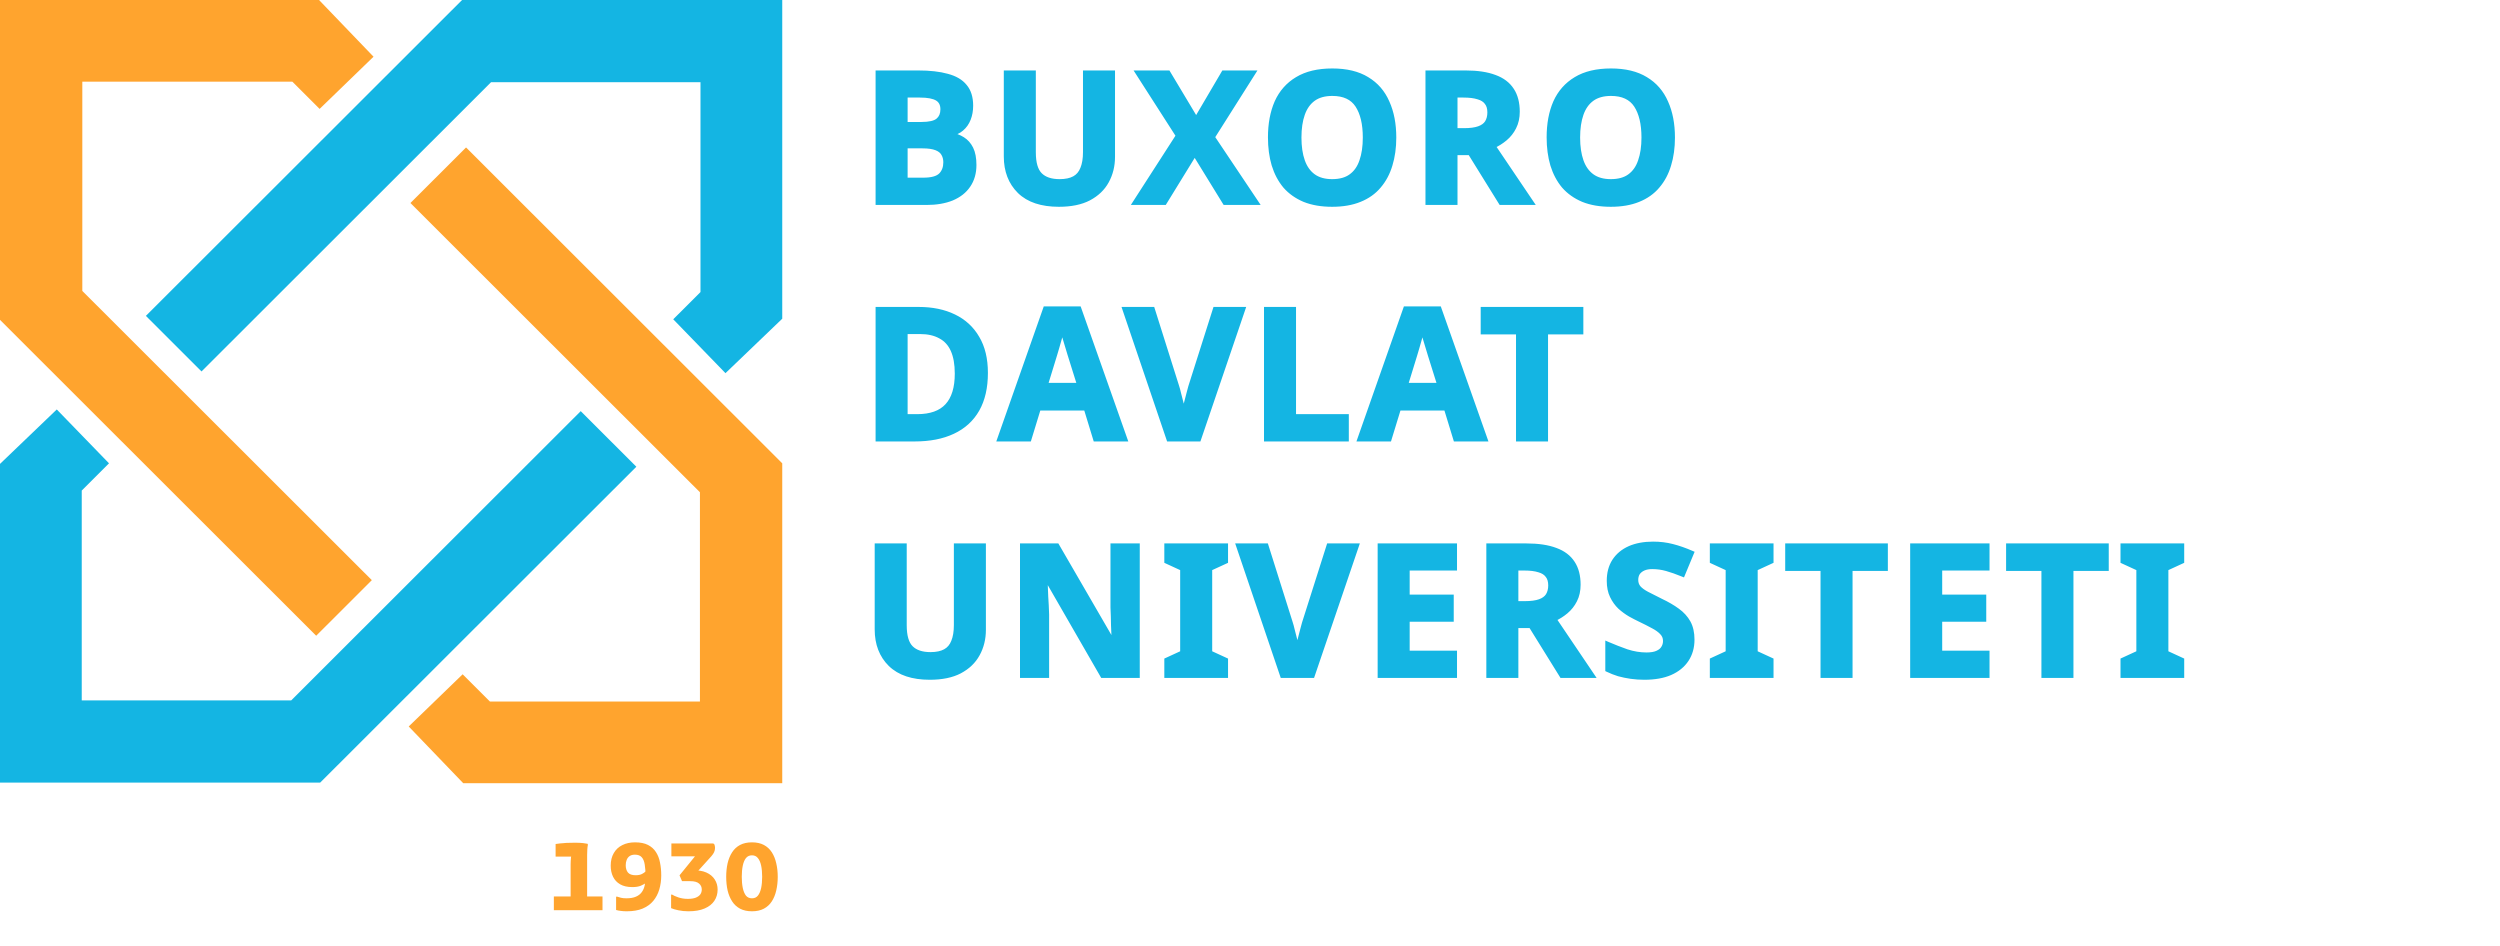
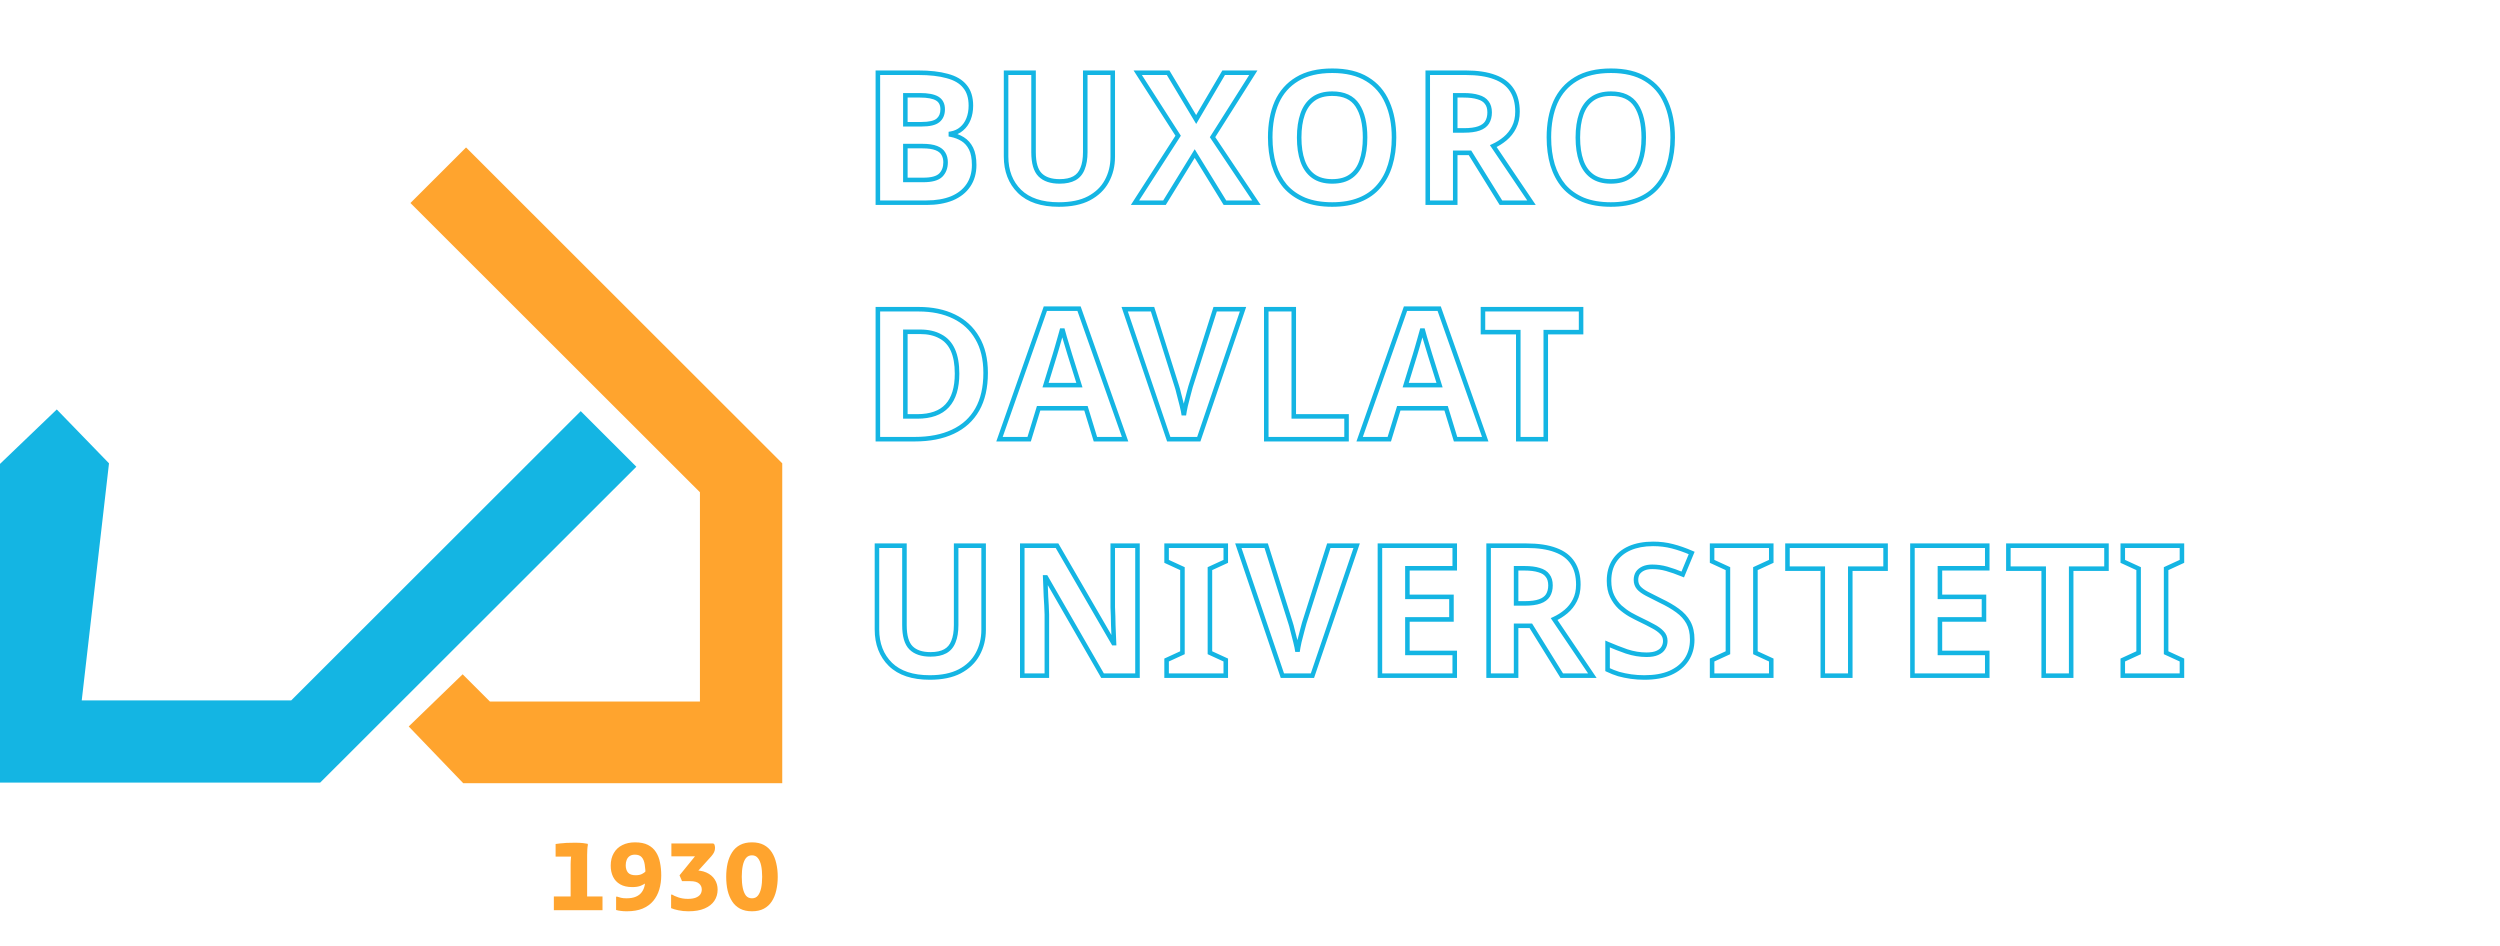
<svg xmlns="http://www.w3.org/2000/svg" width="148" height="56" viewBox="0 0 148 56" fill="none">
-   <path d="M18.887 0L22.113 3.357L18.921 6.447L17.307 4.835H4.873V17.223L22.012 34.345L18.718 37.636L0 18.935V0H18.887Z" fill="#FFA42E" />
  <path d="M27.422 46.364L24.196 43.007L27.388 39.918L29.002 41.53L41.436 41.53L41.436 29.142L24.297 12.019L27.59 8.729L46.309 27.429L46.309 46.364L27.422 46.364Z" fill="#FFA42E" />
-   <path d="M-8.25553e-07 27.463L3.361 24.24L6.453 27.429L4.839 29.041L4.839 41.463L17.24 41.463L34.379 24.34L37.672 27.631L18.954 46.331L0 46.331L-8.25553e-07 27.463Z" fill="#14B5E3" />
-   <path d="M46.309 18.868L42.948 22.091L39.856 18.902L41.469 17.29L41.469 4.868L29.069 4.868L11.93 21.99L8.636 18.7L27.355 2.2602e-07L46.309 0L46.309 18.868Z" fill="#14B5E3" />
+   <path d="M-8.25553e-07 27.463L3.361 24.24L6.453 27.429L4.839 41.463L17.24 41.463L34.379 24.34L37.672 27.631L18.954 46.331L0 46.331L-8.25553e-07 27.463Z" fill="#14B5E3" />
  <path d="M33.781 53.63V51.172C33.781 51.114 33.783 51.046 33.787 50.969C33.79 50.892 33.796 50.821 33.803 50.755C33.814 50.686 33.827 50.638 33.842 50.613L34.204 50.711H32.892V49.965C32.951 49.954 33.035 49.943 33.145 49.932C33.258 49.918 33.39 49.907 33.54 49.899C33.69 49.892 33.856 49.889 34.039 49.889C34.225 49.889 34.383 49.896 34.511 49.91C34.639 49.925 34.732 49.94 34.791 49.954L34.802 50.02C34.787 50.086 34.776 50.174 34.769 50.283C34.765 50.393 34.761 50.505 34.758 50.618C34.758 50.731 34.758 50.825 34.758 50.898V53.63H33.781ZM32.788 53.883V53.071H35.668V53.883H32.788ZM37.104 53.948C36.976 53.948 36.86 53.941 36.758 53.926C36.656 53.915 36.56 53.897 36.473 53.871V53.081H36.533C36.599 53.103 36.674 53.125 36.758 53.147C36.846 53.169 36.954 53.18 37.082 53.18C37.316 53.18 37.506 53.147 37.652 53.081C37.802 53.016 37.917 52.924 37.998 52.807C38.082 52.69 38.139 52.555 38.168 52.401C38.201 52.244 38.217 52.076 38.217 51.897C38.217 51.611 38.201 51.373 38.168 51.183C38.139 50.989 38.078 50.843 37.987 50.744C37.899 50.646 37.766 50.596 37.586 50.596C37.455 50.596 37.349 50.626 37.268 50.684C37.191 50.739 37.135 50.814 37.098 50.909C37.062 51 37.043 51.105 37.043 51.222C37.043 51.401 37.087 51.545 37.175 51.655C37.266 51.761 37.418 51.814 37.63 51.814C37.78 51.814 37.903 51.79 37.998 51.743C38.097 51.695 38.175 51.639 38.234 51.573H38.508V52.264H38.25C38.173 52.319 38.069 52.376 37.938 52.434C37.806 52.489 37.639 52.516 37.438 52.516C37.146 52.516 36.904 52.462 36.714 52.352C36.524 52.242 36.383 52.092 36.292 51.902C36.2 51.712 36.154 51.494 36.154 51.249C36.154 50.956 36.215 50.708 36.336 50.503C36.456 50.294 36.624 50.137 36.84 50.031C37.056 49.921 37.307 49.867 37.592 49.867C37.906 49.867 38.162 49.918 38.36 50.02C38.561 50.123 38.718 50.263 38.832 50.443C38.949 50.622 39.029 50.83 39.073 51.068C39.121 51.302 39.145 51.554 39.145 51.825C39.145 52.121 39.106 52.399 39.029 52.659C38.953 52.915 38.834 53.14 38.673 53.334C38.512 53.528 38.301 53.679 38.042 53.789C37.786 53.895 37.473 53.948 37.104 53.948ZM40.755 53.948C40.539 53.948 40.34 53.928 40.157 53.888C39.978 53.851 39.835 53.809 39.729 53.762V52.961H39.79C39.866 53.012 39.989 53.067 40.157 53.125C40.329 53.184 40.517 53.213 40.722 53.213C40.913 53.213 41.068 53.189 41.189 53.142C41.309 53.094 41.399 53.03 41.457 52.95C41.516 52.866 41.545 52.769 41.545 52.659C41.545 52.516 41.492 52.399 41.386 52.308C41.28 52.213 41.106 52.165 40.865 52.165H40.377L40.228 51.82L41.392 50.388L41.54 50.695H39.746V49.932H42.225L42.291 49.987C42.302 50.013 42.312 50.046 42.319 50.086C42.326 50.126 42.33 50.161 42.33 50.19C42.33 50.285 42.312 50.371 42.275 50.448C42.242 50.521 42.189 50.6 42.116 50.684L41.079 51.831L40.98 51.534C41.313 51.512 41.589 51.551 41.809 51.65C42.032 51.748 42.2 51.887 42.313 52.066C42.427 52.242 42.483 52.441 42.483 52.664C42.483 52.917 42.417 53.14 42.286 53.334C42.158 53.524 41.966 53.674 41.71 53.784C41.454 53.894 41.136 53.948 40.755 53.948ZM44.517 53.948C44.242 53.948 44.008 53.897 43.814 53.795C43.62 53.692 43.463 53.548 43.343 53.361C43.222 53.175 43.132 52.959 43.074 52.714C43.019 52.465 42.991 52.196 42.991 51.907C42.991 51.618 43.019 51.352 43.074 51.106C43.132 50.858 43.222 50.64 43.343 50.454C43.463 50.267 43.62 50.123 43.814 50.02C44.008 49.918 44.242 49.867 44.517 49.867C44.791 49.867 45.025 49.918 45.219 50.02C45.413 50.123 45.57 50.267 45.691 50.454C45.811 50.64 45.899 50.858 45.954 51.106C46.013 51.352 46.042 51.618 46.042 51.907C46.042 52.196 46.013 52.465 45.954 52.714C45.899 52.959 45.811 53.175 45.691 53.361C45.57 53.548 45.413 53.692 45.219 53.795C45.025 53.897 44.791 53.948 44.517 53.948ZM44.517 53.18C44.666 53.18 44.783 53.127 44.868 53.021C44.955 52.911 45.019 52.761 45.06 52.571C45.1 52.381 45.12 52.16 45.12 51.907C45.12 51.655 45.1 51.434 45.06 51.244C45.019 51.053 44.955 50.905 44.868 50.799C44.783 50.69 44.666 50.635 44.517 50.635C44.367 50.635 44.248 50.69 44.16 50.799C44.076 50.905 44.014 51.053 43.973 51.244C43.933 51.434 43.913 51.655 43.913 51.907C43.913 52.16 43.933 52.381 43.973 52.571C44.014 52.761 44.076 52.911 44.16 53.021C44.248 53.127 44.367 53.18 44.517 53.18Z" fill="#FFA42E" />
-   <path d="M54.362 4.306C55.045 4.306 55.616 4.37 56.076 4.5C56.543 4.622 56.891 4.827 57.121 5.114C57.358 5.394 57.477 5.775 57.477 6.256C57.477 6.544 57.43 6.806 57.336 7.043C57.243 7.28 57.107 7.474 56.927 7.625C56.755 7.776 56.543 7.873 56.291 7.916V7.97C56.55 8.02 56.783 8.11 56.992 8.239C57.2 8.368 57.365 8.555 57.487 8.799C57.609 9.044 57.67 9.367 57.67 9.769C57.67 10.236 57.556 10.639 57.326 10.976C57.103 11.307 56.78 11.562 56.356 11.741C55.932 11.914 55.429 12 54.847 12H51.97V4.306H54.362ZM54.545 7.355C55.02 7.355 55.346 7.28 55.526 7.129C55.713 6.978 55.806 6.759 55.806 6.472C55.806 6.177 55.699 5.965 55.483 5.836C55.267 5.707 54.926 5.642 54.459 5.642H53.597V7.355H54.545ZM53.597 8.649V10.653H54.664C55.153 10.653 55.494 10.56 55.688 10.373C55.882 10.179 55.979 9.924 55.979 9.608C55.979 9.414 55.935 9.245 55.849 9.101C55.77 8.957 55.63 8.846 55.429 8.767C55.228 8.688 54.955 8.649 54.61 8.649H53.597ZM65.874 9.284C65.874 9.816 65.756 10.297 65.519 10.728C65.289 11.152 64.937 11.49 64.463 11.741C63.996 11.986 63.403 12.108 62.685 12.108C61.664 12.108 60.889 11.849 60.357 11.332C59.825 10.807 59.56 10.118 59.56 9.263V4.306H61.187V9.015C61.187 9.647 61.316 10.093 61.575 10.351C61.833 10.61 62.218 10.739 62.728 10.739C63.087 10.739 63.378 10.678 63.601 10.556C63.823 10.434 63.985 10.243 64.086 9.985C64.193 9.726 64.247 9.399 64.247 9.004V4.306H65.874V9.284ZM74.38 12H72.516L70.727 9.09L68.938 12H67.192L69.746 8.034L67.354 4.306H69.153L70.813 7.075L72.44 4.306H74.197L71.783 8.121L74.38 12ZM82.526 8.142C82.526 8.738 82.45 9.281 82.299 9.769C82.156 10.251 81.933 10.667 81.631 11.019C81.337 11.371 80.956 11.641 80.489 11.828C80.029 12.014 79.487 12.108 78.862 12.108C78.237 12.108 77.691 12.014 77.224 11.828C76.764 11.634 76.383 11.364 76.081 11.019C75.787 10.667 75.564 10.247 75.413 9.759C75.269 9.27 75.198 8.728 75.198 8.131C75.198 7.334 75.327 6.641 75.586 6.051C75.851 5.462 76.254 5.006 76.793 4.683C77.339 4.352 78.032 4.187 78.872 4.187C79.706 4.187 80.392 4.352 80.931 4.683C81.469 5.006 81.868 5.466 82.127 6.062C82.393 6.651 82.526 7.345 82.526 8.142ZM76.911 8.142C76.911 8.681 76.979 9.144 77.116 9.532C77.252 9.92 77.464 10.218 77.752 10.427C78.039 10.635 78.409 10.739 78.862 10.739C79.329 10.739 79.702 10.635 79.982 10.427C80.27 10.218 80.478 9.92 80.607 9.532C80.744 9.144 80.812 8.681 80.812 8.142C80.812 7.33 80.661 6.694 80.359 6.235C80.058 5.775 79.562 5.545 78.872 5.545C78.413 5.545 78.039 5.649 77.752 5.858C77.464 6.066 77.252 6.364 77.116 6.752C76.979 7.14 76.911 7.603 76.911 8.142ZM86.764 4.306C87.461 4.306 88.036 4.392 88.488 4.564C88.941 4.73 89.278 4.985 89.501 5.329C89.724 5.667 89.835 6.095 89.835 6.612C89.835 6.964 89.767 7.273 89.631 7.539C89.501 7.797 89.325 8.02 89.103 8.207C88.887 8.386 88.653 8.534 88.402 8.649L90.665 12H88.855L87.023 9.047H86.15V12H84.523V4.306H86.764ZM86.645 5.642H86.15V7.722H86.678C87.037 7.722 87.328 7.682 87.551 7.603C87.773 7.524 87.935 7.406 88.036 7.248C88.136 7.082 88.186 6.885 88.186 6.655C88.186 6.411 88.129 6.217 88.014 6.073C87.906 5.922 87.737 5.814 87.508 5.75C87.285 5.678 86.998 5.642 86.645 5.642ZM99.023 8.142C99.023 8.738 98.948 9.281 98.797 9.769C98.653 10.251 98.43 10.667 98.129 11.019C97.834 11.371 97.453 11.641 96.986 11.828C96.526 12.014 95.984 12.108 95.359 12.108C94.734 12.108 94.188 12.014 93.721 11.828C93.261 11.634 92.88 11.364 92.579 11.019C92.284 10.667 92.061 10.247 91.911 9.759C91.767 9.27 91.695 8.728 91.695 8.131C91.695 7.334 91.824 6.641 92.083 6.051C92.349 5.462 92.751 5.006 93.29 4.683C93.836 4.352 94.529 4.187 95.37 4.187C96.203 4.187 96.889 4.352 97.428 4.683C97.967 5.006 98.366 5.466 98.624 6.062C98.89 6.651 99.023 7.345 99.023 8.142ZM93.409 8.142C93.409 8.681 93.477 9.144 93.613 9.532C93.75 9.92 93.962 10.218 94.249 10.427C94.536 10.635 94.906 10.739 95.359 10.739C95.826 10.739 96.2 10.635 96.48 10.427C96.767 10.218 96.975 9.92 97.105 9.532C97.241 9.144 97.309 8.681 97.309 8.142C97.309 7.33 97.159 6.694 96.857 6.235C96.555 5.775 96.059 5.545 95.37 5.545C94.91 5.545 94.536 5.649 94.249 5.858C93.962 6.066 93.75 6.364 93.613 6.752C93.477 7.14 93.409 7.603 93.409 8.142ZM58.349 22.077C58.349 22.939 58.184 23.662 57.854 24.244C57.523 24.825 57.042 25.264 56.41 25.558C55.785 25.853 55.03 26 54.147 26H51.97V18.306H54.384C55.188 18.306 55.885 18.449 56.474 18.737C57.071 19.024 57.53 19.448 57.854 20.008C58.184 20.562 58.349 21.251 58.349 22.077ZM56.657 22.12C56.657 21.553 56.575 21.086 56.41 20.72C56.244 20.353 55.997 20.084 55.666 19.911C55.343 19.732 54.944 19.642 54.47 19.642H53.597V24.653H54.297C55.095 24.653 55.688 24.441 56.076 24.017C56.464 23.593 56.657 22.961 56.657 22.12ZM64.849 26L64.288 24.168H61.487L60.926 26H59.17L61.885 18.273H63.879L66.605 26H64.849ZM63.34 21.011C63.304 20.889 63.258 20.734 63.2 20.547C63.143 20.36 63.085 20.17 63.028 19.976C62.97 19.782 62.923 19.613 62.888 19.47C62.852 19.613 62.801 19.793 62.737 20.008C62.679 20.217 62.622 20.418 62.564 20.612C62.514 20.799 62.474 20.932 62.446 21.011L61.896 22.799H63.901L63.34 21.011ZM73.586 18.306L70.968 26H69.19L66.582 18.306H68.231L69.675 22.886C69.703 22.965 69.743 23.112 69.793 23.328C69.851 23.536 69.908 23.759 69.966 23.996C70.023 24.226 70.062 24.419 70.084 24.578C70.106 24.419 70.142 24.226 70.192 23.996C70.249 23.759 70.307 23.536 70.364 23.328C70.422 23.112 70.461 22.965 70.483 22.886L71.938 18.306H73.586ZM74.964 26V18.306H76.591V24.653H79.716V26H74.964ZM86.169 26L85.609 24.168H82.807L82.247 26H80.49L83.206 18.273H85.2L87.926 26H86.169ZM84.661 21.011C84.625 20.889 84.578 20.734 84.521 20.547C84.463 20.36 84.406 20.17 84.348 19.976C84.291 19.782 84.244 19.613 84.208 19.47C84.172 19.613 84.122 19.793 84.057 20.008C84 20.217 83.942 20.418 83.885 20.612C83.835 20.799 83.795 20.932 83.766 21.011L83.217 22.799H85.221L84.661 21.011ZM91.51 26H89.882V19.664H87.792V18.306H93.6V19.664H91.51V26ZM58.231 37.284C58.231 37.816 58.112 38.297 57.875 38.728C57.645 39.152 57.293 39.49 56.819 39.741C56.352 39.986 55.76 40.108 55.041 40.108C54.021 40.108 53.245 39.849 52.713 39.332C52.182 38.807 51.916 38.118 51.916 37.263V32.306H53.543V37.015C53.543 37.647 53.672 38.093 53.931 38.351C54.19 38.61 54.574 38.739 55.084 38.739C55.443 38.739 55.734 38.678 55.957 38.556C56.18 38.434 56.341 38.243 56.442 37.985C56.55 37.726 56.604 37.399 56.604 37.004V32.306H58.231V37.284ZM67.34 40H65.271L61.919 34.181H61.876C61.883 34.36 61.891 34.544 61.898 34.73C61.905 34.91 61.912 35.093 61.919 35.28C61.934 35.46 61.944 35.643 61.952 35.83C61.959 36.009 61.966 36.192 61.973 36.379V40H60.519V32.306H62.577L65.917 38.071H65.95C65.942 37.891 65.935 37.715 65.928 37.543C65.921 37.363 65.914 37.187 65.907 37.015C65.907 36.835 65.903 36.659 65.896 36.487C65.889 36.307 65.882 36.128 65.874 35.948V32.306H67.34V40ZM72.565 40H69.063V39.073L70.001 38.642V33.664L69.063 33.233V32.306H72.565V33.233L71.628 33.664V38.642L72.565 39.073V40ZM80.314 32.306L77.696 40H75.918L73.31 32.306H74.959L76.403 36.886C76.431 36.965 76.471 37.112 76.521 37.328C76.579 37.536 76.636 37.758 76.694 37.996C76.751 38.225 76.791 38.419 76.812 38.578C76.834 38.419 76.87 38.225 76.92 37.996C76.977 37.758 77.035 37.536 77.092 37.328C77.15 37.112 77.189 36.965 77.211 36.886L78.666 32.306H80.314ZM86.121 40H81.692V32.306H86.121V33.642H83.319V35.334H85.927V36.67H83.319V38.653H86.121V40ZM90.367 32.306C91.063 32.306 91.638 32.392 92.091 32.564C92.543 32.73 92.881 32.985 93.104 33.33C93.326 33.667 93.438 34.095 93.438 34.612C93.438 34.964 93.37 35.273 93.233 35.539C93.104 35.797 92.928 36.02 92.705 36.207C92.49 36.386 92.256 36.534 92.004 36.649L94.268 40H92.457L90.625 37.047H89.752V40H88.125V32.306H90.367ZM90.248 33.642H89.752V35.722H90.28C90.639 35.722 90.93 35.682 91.153 35.603C91.376 35.524 91.538 35.406 91.638 35.248C91.739 35.082 91.789 34.885 91.789 34.655C91.789 34.411 91.731 34.217 91.617 34.073C91.509 33.922 91.34 33.814 91.11 33.75C90.887 33.678 90.6 33.642 90.248 33.642ZM100.179 37.866C100.179 38.319 100.068 38.714 99.845 39.052C99.622 39.389 99.299 39.652 98.875 39.838C98.459 40.018 97.948 40.108 97.345 40.108C97.079 40.108 96.817 40.09 96.558 40.054C96.307 40.018 96.063 39.968 95.826 39.903C95.596 39.831 95.377 39.745 95.168 39.644V38.125C95.535 38.283 95.912 38.43 96.3 38.567C96.695 38.696 97.086 38.761 97.474 38.761C97.74 38.761 97.952 38.725 98.11 38.653C98.275 38.581 98.394 38.484 98.466 38.362C98.545 38.24 98.584 38.1 98.584 37.942C98.584 37.748 98.516 37.583 98.379 37.446C98.25 37.309 98.074 37.184 97.852 37.069C97.629 36.947 97.374 36.817 97.086 36.681C96.907 36.595 96.713 36.494 96.504 36.379C96.296 36.257 96.095 36.11 95.901 35.937C95.714 35.758 95.56 35.542 95.438 35.291C95.316 35.039 95.254 34.738 95.254 34.386C95.254 33.926 95.359 33.534 95.567 33.211C95.782 32.88 96.084 32.629 96.472 32.457C96.867 32.284 97.331 32.198 97.862 32.198C98.265 32.198 98.645 32.245 99.005 32.338C99.371 32.431 99.752 32.564 100.147 32.737L99.619 34.008C99.267 33.865 98.951 33.753 98.671 33.674C98.39 33.595 98.103 33.556 97.808 33.556C97.607 33.556 97.435 33.588 97.291 33.653C97.147 33.717 97.036 33.807 96.957 33.922C96.885 34.037 96.849 34.174 96.849 34.332C96.849 34.511 96.903 34.666 97.011 34.795C97.119 34.917 97.28 35.036 97.496 35.151C97.711 35.266 97.981 35.402 98.304 35.56C98.699 35.747 99.033 35.941 99.306 36.142C99.587 36.343 99.802 36.58 99.953 36.853C100.104 37.126 100.179 37.464 100.179 37.866ZM104.858 40H101.356V39.073L102.294 38.642V33.664L101.356 33.233V32.306H104.858V33.233L103.921 33.664V38.642L104.858 39.073V40ZM109.536 40H107.909V33.664H105.818V32.306H111.627V33.664H109.536V40ZM117.646 40H113.217V32.306H117.646V33.642H114.844V35.334H117.452V36.67H114.844V38.653H117.646V40ZM122.613 40H120.986V33.664H118.896V32.306H124.704V33.664H122.613V40ZM129.171 40H125.669V39.073L126.606 38.642V33.664L125.669 33.233V32.306H129.171V33.233L128.233 33.664V38.642L129.171 39.073V40Z" fill="#14B5E3" />
  <path d="M56.076 4.5L56.039 4.629L56.042 4.63L56.076 4.5ZM57.121 5.114L57.016 5.198L57.018 5.201L57.121 5.114ZM57.336 7.043L57.211 6.994L57.211 6.994L57.336 7.043ZM56.927 7.625L56.84 7.522L56.838 7.524L56.927 7.625ZM56.291 7.916L56.268 7.783L56.157 7.802V7.916H56.291ZM56.291 7.97H56.157V8.08L56.266 8.102L56.291 7.97ZM56.992 8.239L57.062 8.125L57.062 8.125L56.992 8.239ZM57.487 8.799L57.608 8.739L57.608 8.739L57.487 8.799ZM57.326 10.976L57.215 10.901L57.214 10.901L57.326 10.976ZM56.356 11.741L56.407 11.866L56.408 11.865L56.356 11.741ZM51.97 12H51.835V12.134H51.97V12ZM51.97 4.306V4.171H51.835V4.306H51.97ZM55.526 7.129L55.442 7.025L55.44 7.026L55.526 7.129ZM53.597 5.642V5.508H53.463V5.642H53.597ZM53.597 7.355H53.463V7.49H53.597V7.355ZM53.597 8.649V8.514H53.463V8.649H53.597ZM53.597 10.653H53.463V10.787H53.597V10.653ZM55.688 10.373L55.781 10.47L55.783 10.468L55.688 10.373ZM55.849 9.101L55.731 9.166L55.734 9.17L55.849 9.101ZM54.362 4.44C55.037 4.44 55.595 4.504 56.039 4.629L56.112 4.37C55.636 4.237 55.052 4.171 54.362 4.171V4.44ZM56.042 4.63C56.489 4.747 56.809 4.939 57.016 5.198L57.226 5.03C56.973 4.714 56.596 4.497 56.11 4.37L56.042 4.63ZM57.018 5.201C57.229 5.45 57.342 5.797 57.342 6.256H57.611C57.611 5.753 57.487 5.338 57.224 5.027L57.018 5.201ZM57.342 6.256C57.342 6.529 57.298 6.774 57.211 6.994L57.462 7.092C57.562 6.838 57.611 6.558 57.611 6.256H57.342ZM57.211 6.994C57.126 7.212 57.002 7.387 56.84 7.522L57.013 7.728C57.212 7.561 57.361 7.348 57.462 7.092L57.211 6.994ZM56.838 7.524C56.687 7.656 56.498 7.744 56.268 7.783L56.314 8.048C56.587 8.001 56.822 7.895 57.016 7.726L56.838 7.524ZM56.157 7.916V7.97H56.426V7.916H56.157ZM56.266 8.102C56.509 8.149 56.727 8.233 56.921 8.353L57.062 8.125C56.839 7.986 56.59 7.891 56.317 7.838L56.266 8.102ZM56.921 8.353C57.106 8.468 57.255 8.635 57.367 8.86L57.608 8.739C57.476 8.475 57.294 8.269 57.062 8.125L56.921 8.353ZM57.367 8.86C57.477 9.078 57.536 9.379 57.536 9.769H57.805C57.805 9.355 57.742 9.009 57.608 8.739L57.367 8.86ZM57.536 9.769C57.536 10.213 57.427 10.588 57.215 10.901L57.437 11.052C57.684 10.689 57.805 10.259 57.805 9.769H57.536ZM57.214 10.901C57.008 11.207 56.707 11.447 56.303 11.618L56.408 11.865C56.852 11.677 57.198 11.407 57.437 11.051L57.214 10.901ZM56.305 11.617C55.901 11.781 55.416 11.866 54.847 11.866V12.134C55.442 12.134 55.963 12.046 56.407 11.866L56.305 11.617ZM54.847 11.866H51.97V12.134H54.847V11.866ZM52.104 12V4.306H51.835V12H52.104ZM51.97 4.44H54.362V4.171H51.97V4.44ZM54.545 7.49C55.024 7.49 55.394 7.416 55.612 7.232L55.44 7.026C55.299 7.144 55.015 7.221 54.545 7.221V7.49ZM55.611 7.234C55.835 7.052 55.941 6.791 55.941 6.472H55.672C55.672 6.727 55.59 6.904 55.442 7.025L55.611 7.234ZM55.941 6.472C55.941 6.14 55.816 5.879 55.552 5.721L55.414 5.951C55.581 6.052 55.672 6.215 55.672 6.472H55.941ZM55.552 5.721C55.304 5.572 54.933 5.508 54.459 5.508V5.776C54.919 5.776 55.23 5.841 55.414 5.951L55.552 5.721ZM54.459 5.508H53.597V5.776H54.459V5.508ZM53.463 5.642V7.355H53.731V5.642H53.463ZM53.597 7.49H54.545V7.221H53.597V7.49ZM53.463 8.649V10.653H53.731V8.649H53.463ZM53.597 10.787H54.664V10.518H53.597V10.787ZM54.664 10.787C55.162 10.787 55.548 10.694 55.781 10.47L55.594 10.276C55.439 10.425 55.143 10.518 54.664 10.518V10.787ZM55.783 10.468C56.006 10.245 56.113 9.954 56.113 9.608H55.844C55.844 9.894 55.758 10.113 55.593 10.278L55.783 10.468ZM56.113 9.608C56.113 9.393 56.065 9.2 55.965 9.032L55.734 9.17C55.806 9.29 55.844 9.434 55.844 9.608H56.113ZM55.967 9.036C55.869 8.858 55.699 8.729 55.478 8.642L55.38 8.892C55.561 8.963 55.672 9.057 55.731 9.166L55.967 9.036ZM55.478 8.642C55.255 8.554 54.963 8.514 54.61 8.514V8.783C54.947 8.783 55.201 8.822 55.38 8.892L55.478 8.642ZM54.61 8.514H53.597V8.783H54.61V8.514ZM65.519 10.728L65.401 10.664L65.401 10.664L65.519 10.728ZM64.463 11.741L64.525 11.861L64.526 11.86L64.463 11.741ZM60.357 11.332L60.263 11.428L60.263 11.428L60.357 11.332ZM59.56 4.306V4.171H59.425V4.306H59.56ZM61.187 4.306H61.321V4.171H61.187V4.306ZM61.575 10.351L61.48 10.446L61.48 10.446L61.575 10.351ZM63.601 10.556L63.536 10.438L63.536 10.438L63.601 10.556ZM64.086 9.985L63.962 9.933L63.96 9.936L64.086 9.985ZM64.247 4.306V4.171H64.113V4.306H64.247ZM65.874 4.306H66.009V4.171H65.874V4.306ZM65.74 9.284C65.74 9.795 65.626 10.254 65.401 10.664L65.637 10.793C65.885 10.341 66.009 9.837 66.009 9.284H65.74ZM65.401 10.664C65.185 11.062 64.853 11.382 64.4 11.623L64.526 11.86C65.02 11.598 65.393 11.242 65.637 10.793L65.401 10.664ZM64.4 11.622C63.958 11.854 63.389 11.973 62.685 11.973V12.242C63.417 12.242 64.033 12.118 64.525 11.861L64.4 11.622ZM62.685 11.973C61.686 11.973 60.949 11.72 60.451 11.236L60.263 11.428C60.828 11.978 61.643 12.242 62.685 12.242V11.973ZM60.451 11.236C59.949 10.741 59.694 10.087 59.694 9.263H59.425C59.425 10.148 59.702 10.874 60.263 11.428L60.451 11.236ZM59.694 9.263V4.306H59.425V9.263H59.694ZM59.56 4.44H61.187V4.171H59.56V4.44ZM61.052 4.306V9.015H61.321V4.306H61.052ZM61.052 9.015C61.052 9.659 61.183 10.149 61.48 10.446L61.67 10.256C61.449 10.036 61.321 9.636 61.321 9.015H61.052ZM61.48 10.446C61.772 10.739 62.196 10.874 62.728 10.874V10.605C62.239 10.605 61.895 10.481 61.67 10.256L61.48 10.446ZM62.728 10.874C63.101 10.874 63.416 10.81 63.665 10.674L63.536 10.438C63.34 10.546 63.073 10.605 62.728 10.605V10.874ZM63.665 10.674C63.918 10.535 64.1 10.319 64.211 10.034L63.96 9.936C63.87 10.168 63.728 10.333 63.536 10.438L63.665 10.674ZM64.21 10.037C64.326 9.756 64.382 9.41 64.382 9.004H64.113C64.113 9.388 64.06 9.696 63.962 9.933L64.21 10.037ZM64.382 9.004V4.306H64.113V9.004H64.382ZM64.247 4.44H65.874V4.171H64.247V4.44ZM65.74 4.306V9.284H66.009V4.306H65.74ZM74.38 12V12.134H74.632L74.492 11.925L74.38 12ZM72.516 12L72.401 12.07L72.441 12.134H72.516V12ZM70.727 9.09L70.841 9.02L70.727 8.834L70.612 9.02L70.727 9.09ZM68.938 12V12.134H69.013L69.052 12.07L68.938 12ZM67.192 12L67.079 11.927L66.946 12.134H67.192V12ZM69.746 8.034L69.859 8.107L69.906 8.034L69.859 7.962L69.746 8.034ZM67.354 4.306V4.171H67.108L67.241 4.378L67.354 4.306ZM69.153 4.306L69.269 4.237L69.23 4.171H69.153V4.306ZM70.813 7.075L70.698 7.144L70.814 7.339L70.929 7.143L70.813 7.075ZM72.44 4.306V4.171H72.363L72.324 4.238L72.44 4.306ZM74.197 4.306L74.31 4.378L74.441 4.171H74.197V4.306ZM71.783 8.121L71.669 8.049L71.623 8.123L71.671 8.195L71.783 8.121ZM74.38 11.866H72.516V12.134H74.38V11.866ZM72.63 11.93L70.841 9.02L70.612 9.161L72.401 12.07L72.63 11.93ZM70.612 9.02L68.823 11.93L69.052 12.07L70.841 9.161L70.612 9.02ZM68.938 11.866H67.192V12.134H68.938V11.866ZM67.305 12.073L69.859 8.107L69.633 7.962L67.079 11.927L67.305 12.073ZM69.859 7.962L67.467 4.233L67.241 4.378L69.633 8.107L69.859 7.962ZM67.354 4.44H69.153V4.171H67.354V4.44ZM69.038 4.375L70.698 7.144L70.928 7.006L69.269 4.237L69.038 4.375ZM70.929 7.143L72.556 4.374L72.324 4.238L70.697 7.007L70.929 7.143ZM72.44 4.44H74.197V4.171H72.44V4.44ZM74.083 4.234L71.669 8.049L71.897 8.192L74.31 4.378L74.083 4.234ZM71.671 8.195L74.268 12.075L74.492 11.925L71.895 8.046L71.671 8.195ZM82.299 9.769L82.171 9.73L82.17 9.731L82.299 9.769ZM81.631 11.019L81.529 10.932L81.528 10.933L81.631 11.019ZM80.489 11.828L80.439 11.703L80.438 11.703L80.489 11.828ZM77.224 11.828L77.171 11.951L77.174 11.952L77.224 11.828ZM76.081 11.019L75.978 11.106L75.98 11.108L76.081 11.019ZM75.413 9.759L75.284 9.796L75.285 9.798L75.413 9.759ZM75.586 6.051L75.463 5.996L75.463 5.997L75.586 6.051ZM76.793 4.683L76.862 4.798L76.862 4.798L76.793 4.683ZM80.931 4.683L80.86 4.798L80.862 4.798L80.931 4.683ZM82.127 6.062L82.004 6.116L82.004 6.118L82.127 6.062ZM77.752 10.427L77.831 10.318L77.831 10.318L77.752 10.427ZM79.982 10.427L79.903 10.318L79.902 10.319L79.982 10.427ZM80.607 9.532L80.481 9.488L80.48 9.49L80.607 9.532ZM80.359 6.235L80.247 6.308L80.247 6.308L80.359 6.235ZM77.752 5.858L77.673 5.749L77.673 5.749L77.752 5.858ZM82.391 8.142C82.391 8.727 82.317 9.256 82.171 9.73L82.428 9.809C82.583 9.306 82.66 8.75 82.66 8.142H82.391ZM82.17 9.731C82.032 10.196 81.818 10.595 81.529 10.932L81.733 11.107C82.048 10.739 82.279 10.306 82.428 9.808L82.17 9.731ZM81.528 10.933C81.249 11.267 80.887 11.523 80.439 11.703L80.539 11.952C81.024 11.758 81.424 11.476 81.734 11.106L81.528 10.933ZM80.438 11.703C79.998 11.882 79.474 11.973 78.862 11.973V12.242C79.5 12.242 80.06 12.147 80.539 11.952L80.438 11.703ZM78.862 11.973C78.25 11.973 77.721 11.882 77.274 11.703L77.174 11.952C77.66 12.147 78.224 12.242 78.862 12.242V11.973ZM77.276 11.704C76.833 11.517 76.47 11.259 76.183 10.931L75.98 11.108C76.296 11.469 76.695 11.75 77.171 11.951L77.276 11.704ZM76.184 10.933C75.903 10.596 75.688 10.192 75.542 9.719L75.285 9.798C75.44 10.302 75.671 10.738 75.978 11.106L76.184 10.933ZM75.542 9.721C75.403 9.246 75.332 8.717 75.332 8.131H75.063C75.063 8.738 75.136 9.294 75.284 9.796L75.542 9.721ZM75.332 8.131C75.332 7.348 75.459 6.674 75.709 6.106L75.463 5.997C75.195 6.607 75.063 7.32 75.063 8.131H75.332ZM75.708 6.107C75.963 5.542 76.347 5.107 76.862 4.798L76.723 4.568C76.16 4.905 75.74 5.383 75.463 5.996L75.708 6.107ZM76.862 4.798C77.382 4.484 78.049 4.322 78.872 4.322V4.053C78.015 4.053 77.296 4.221 76.723 4.568L76.862 4.798ZM78.872 4.322C79.689 4.322 80.348 4.484 80.86 4.798L81.001 4.568C80.435 4.221 79.723 4.053 78.872 4.053V4.322ZM80.862 4.798C81.375 5.107 81.756 5.544 82.004 6.116L82.25 6.009C81.981 5.388 81.564 4.906 81 4.568L80.862 4.798ZM82.004 6.118C82.261 6.686 82.391 7.359 82.391 8.142H82.66C82.66 7.33 82.525 6.617 82.249 6.007L82.004 6.118ZM76.777 8.142C76.777 8.692 76.846 9.171 76.989 9.577L77.243 9.488C77.112 9.118 77.046 8.67 77.046 8.142H76.777ZM76.989 9.577C77.133 9.986 77.36 10.309 77.673 10.536L77.831 10.318C77.569 10.128 77.372 9.854 77.243 9.488L76.989 9.577ZM77.673 10.536C77.989 10.764 78.388 10.874 78.862 10.874V10.605C78.43 10.605 78.089 10.505 77.831 10.318L77.673 10.536ZM78.862 10.874C79.348 10.874 79.752 10.765 80.063 10.534L79.902 10.319C79.652 10.505 79.309 10.605 78.862 10.605V10.874ZM80.061 10.536C80.375 10.308 80.598 9.985 80.735 9.575L80.48 9.49C80.358 9.855 80.165 10.128 79.903 10.318L80.061 10.536ZM80.734 9.577C80.877 9.171 80.947 8.692 80.947 8.142H80.678C80.678 8.67 80.611 9.118 80.481 9.488L80.734 9.577ZM80.947 8.142C80.947 7.316 80.793 6.651 80.472 6.161L80.247 6.308C80.529 6.738 80.678 7.345 80.678 8.142H80.947ZM80.472 6.161C80.139 5.654 79.594 5.411 78.872 5.411V5.679C79.53 5.679 79.977 5.896 80.247 6.308L80.472 6.161ZM78.872 5.411C78.393 5.411 77.989 5.519 77.673 5.749L77.831 5.966C78.089 5.779 78.433 5.679 78.872 5.679V5.411ZM77.673 5.749C77.36 5.976 77.133 6.298 76.989 6.707L77.243 6.797C77.372 6.43 77.569 6.156 77.831 5.966L77.673 5.749ZM76.989 6.707C76.846 7.113 76.777 7.593 76.777 8.142H77.046C77.046 7.614 77.112 7.167 77.243 6.797L76.989 6.707ZM88.488 4.564L88.44 4.69L88.442 4.691L88.488 4.564ZM89.501 5.329L89.388 5.402L89.389 5.404L89.501 5.329ZM89.631 7.539L89.511 7.477L89.51 7.479L89.631 7.539ZM89.103 8.207L89.189 8.31L89.189 8.31L89.103 8.207ZM88.402 8.649L88.346 8.526L88.202 8.592L88.291 8.724L88.402 8.649ZM90.665 12V12.134H90.918L90.776 11.925L90.665 12ZM88.855 12L88.74 12.071L88.78 12.134H88.855V12ZM87.023 9.047L87.137 8.976L87.097 8.913H87.023V9.047ZM86.15 9.047V8.913H86.015V9.047H86.15ZM86.15 12V12.134H86.284V12H86.15ZM84.523 12H84.388V12.134H84.523V12ZM84.523 4.306V4.171H84.388V4.306H84.523ZM86.15 5.642V5.508H86.015V5.642H86.15ZM86.15 7.722H86.015V7.856H86.15V7.722ZM87.551 7.603L87.596 7.73L87.596 7.73L87.551 7.603ZM88.036 7.248L88.149 7.32L88.15 7.318L88.036 7.248ZM88.014 6.073L87.905 6.151L87.909 6.157L88.014 6.073ZM87.508 5.75L87.466 5.878L87.471 5.879L87.508 5.75ZM86.764 4.44C87.451 4.44 88.008 4.525 88.44 4.69L88.536 4.439C88.063 4.259 87.471 4.171 86.764 4.171V4.44ZM88.442 4.691C88.872 4.848 89.184 5.086 89.388 5.402L89.614 5.257C89.373 4.883 89.01 4.612 88.534 4.438L88.442 4.691ZM89.389 5.404C89.594 5.714 89.701 6.114 89.701 6.612H89.97C89.97 6.076 89.854 5.62 89.614 5.255L89.389 5.404ZM89.701 6.612C89.701 6.946 89.636 7.234 89.511 7.477L89.75 7.6C89.898 7.312 89.97 6.981 89.97 6.612H89.701ZM89.51 7.479C89.389 7.721 89.225 7.929 89.016 8.104L89.189 8.31C89.426 8.111 89.613 7.874 89.751 7.599L89.51 7.479ZM89.016 8.103C88.81 8.276 88.587 8.416 88.346 8.526L88.458 8.771C88.72 8.651 88.964 8.497 89.189 8.31L89.016 8.103ZM88.291 8.724L90.554 12.075L90.776 11.925L88.513 8.573L88.291 8.724ZM90.665 11.866H88.855V12.134H90.665V11.866ZM88.969 11.929L87.137 8.976L86.909 9.118L88.74 12.071L88.969 11.929ZM87.023 8.913H86.15V9.182H87.023V8.913ZM86.015 9.047V12H86.284V9.047H86.015ZM86.15 11.866H84.523V12.134H86.15V11.866ZM84.657 12V4.306H84.388V12H84.657ZM84.523 4.44H86.764V4.171H84.523V4.44ZM86.645 5.508H86.15V5.776H86.645V5.508ZM86.015 5.642V7.722H86.284V5.642H86.015ZM86.15 7.856H86.678V7.587H86.15V7.856ZM86.678 7.856C87.045 7.856 87.353 7.816 87.596 7.73L87.506 7.477C87.303 7.549 87.029 7.587 86.678 7.587V7.856ZM87.596 7.73C87.839 7.644 88.029 7.509 88.149 7.32L87.922 7.176C87.842 7.302 87.708 7.405 87.506 7.477L87.596 7.73ZM88.15 7.318C88.266 7.128 88.321 6.905 88.321 6.655H88.052C88.052 6.865 88.006 7.037 87.921 7.178L88.15 7.318ZM88.321 6.655C88.321 6.39 88.258 6.163 88.119 5.989L87.909 6.157C88 6.27 88.052 6.431 88.052 6.655H88.321ZM88.124 5.995C87.993 5.813 87.795 5.691 87.544 5.62L87.471 5.879C87.68 5.938 87.819 6.032 87.905 6.151L88.124 5.995ZM87.549 5.622C87.308 5.544 87.005 5.508 86.645 5.508V5.776C86.99 5.776 87.262 5.812 87.466 5.878L87.549 5.622ZM98.797 9.769L98.668 9.73L98.668 9.731L98.797 9.769ZM98.129 11.019L98.026 10.932L98.025 10.933L98.129 11.019ZM96.986 11.828L96.936 11.703L96.936 11.703L96.986 11.828ZM93.721 11.828L93.669 11.951L93.671 11.952L93.721 11.828ZM92.579 11.019L92.476 11.106L92.478 11.108L92.579 11.019ZM91.911 9.759L91.782 9.796L91.782 9.798L91.911 9.759ZM92.083 6.051L91.96 5.996L91.96 5.997L92.083 6.051ZM93.29 4.683L93.359 4.798L93.36 4.798L93.29 4.683ZM97.428 4.683L97.358 4.798L97.359 4.798L97.428 4.683ZM98.624 6.062L98.501 6.116L98.502 6.118L98.624 6.062ZM94.249 10.427L94.328 10.318L94.328 10.318L94.249 10.427ZM96.48 10.427L96.401 10.318L96.4 10.319L96.48 10.427ZM97.105 9.532L96.978 9.488L96.977 9.49L97.105 9.532ZM96.857 6.235L96.745 6.308L96.745 6.308L96.857 6.235ZM94.249 5.858L94.17 5.749L94.17 5.749L94.249 5.858ZM98.888 8.142C98.888 8.727 98.814 9.256 98.668 9.73L98.925 9.809C99.081 9.306 99.157 8.75 99.157 8.142H98.888ZM98.668 9.731C98.529 10.196 98.315 10.595 98.026 10.932L98.231 11.107C98.546 10.739 98.777 10.306 98.925 9.808L98.668 9.731ZM98.025 10.933C97.746 11.267 97.385 11.523 96.936 11.703L97.036 11.952C97.522 11.758 97.921 11.476 98.232 11.106L98.025 10.933ZM96.936 11.703C96.496 11.882 95.971 11.973 95.359 11.973V12.242C95.997 12.242 96.557 12.147 97.037 11.952L96.936 11.703ZM95.359 11.973C94.747 11.973 94.219 11.882 93.771 11.703L93.671 11.952C94.157 12.147 94.721 12.242 95.359 12.242V11.973ZM93.773 11.704C93.331 11.517 92.967 11.259 92.68 10.931L92.478 11.108C92.794 11.469 93.192 11.75 93.669 11.951L93.773 11.704ZM92.682 10.933C92.4 10.596 92.185 10.192 92.039 9.719L91.782 9.798C91.938 10.302 92.168 10.738 92.476 11.106L92.682 10.933ZM92.04 9.721C91.9 9.246 91.829 8.717 91.829 8.131H91.561C91.561 8.738 91.634 9.294 91.782 9.796L92.04 9.721ZM91.829 8.131C91.829 7.348 91.957 6.674 92.206 6.106L91.96 5.997C91.692 6.607 91.561 7.32 91.561 8.131H91.829ZM92.206 6.107C92.46 5.542 92.844 5.107 93.359 4.798L93.221 4.568C92.658 4.905 92.237 5.383 91.96 5.996L92.206 6.107ZM93.36 4.798C93.879 4.484 94.546 4.322 95.37 4.322V4.053C94.512 4.053 93.793 4.221 93.22 4.568L93.36 4.798ZM95.37 4.322C96.186 4.322 96.846 4.484 97.358 4.798L97.498 4.568C96.933 4.221 96.22 4.053 95.37 4.053V4.322ZM97.359 4.798C97.873 5.107 98.253 5.544 98.501 6.116L98.748 6.009C98.478 5.388 98.061 4.906 97.497 4.568L97.359 4.798ZM98.502 6.118C98.758 6.686 98.888 7.359 98.888 8.142H99.157C99.157 7.33 99.022 6.617 98.747 6.007L98.502 6.118ZM93.274 8.142C93.274 8.692 93.344 9.171 93.486 9.577L93.74 9.488C93.61 9.118 93.543 8.67 93.543 8.142H93.274ZM93.486 9.577C93.63 9.986 93.857 10.309 94.17 10.536L94.328 10.318C94.066 10.128 93.869 9.854 93.74 9.488L93.486 9.577ZM94.17 10.536C94.486 10.764 94.886 10.874 95.359 10.874V10.605C94.927 10.605 94.587 10.505 94.328 10.318L94.17 10.536ZM95.359 10.874C95.845 10.874 96.25 10.765 96.56 10.534L96.4 10.319C96.149 10.505 95.807 10.605 95.359 10.605V10.874ZM96.559 10.536C96.872 10.308 97.096 9.985 97.232 9.575L96.977 9.49C96.855 9.855 96.662 10.128 96.401 10.318L96.559 10.536ZM97.231 9.577C97.374 9.171 97.444 8.692 97.444 8.142H97.175C97.175 8.67 97.108 9.118 96.978 9.488L97.231 9.577ZM97.444 8.142C97.444 7.316 97.291 6.651 96.969 6.161L96.745 6.308C97.026 6.738 97.175 7.345 97.175 8.142H97.444ZM96.969 6.161C96.636 5.654 96.092 5.411 95.37 5.411V5.679C96.027 5.679 96.474 5.896 96.745 6.308L96.969 6.161ZM95.37 5.411C94.89 5.411 94.486 5.519 94.17 5.749L94.328 5.966C94.586 5.779 94.93 5.679 95.37 5.679V5.411ZM94.17 5.749C93.857 5.976 93.63 6.298 93.486 6.707L93.74 6.797C93.869 6.43 94.066 6.156 94.328 5.966L94.17 5.749ZM93.486 6.707C93.344 7.113 93.274 7.593 93.274 8.142H93.543C93.543 7.614 93.61 7.167 93.74 6.797L93.486 6.707ZM57.854 24.244L57.971 24.31L57.971 24.31L57.854 24.244ZM56.41 25.558L56.353 25.436L56.352 25.437L56.41 25.558ZM51.97 26H51.835V26.134H51.97V26ZM51.97 18.306V18.171H51.835V18.306H51.97ZM56.474 18.737L56.415 18.858L56.416 18.858L56.474 18.737ZM57.854 20.008L57.737 20.076L57.738 20.077L57.854 20.008ZM55.666 19.911L55.601 20.029L55.604 20.031L55.666 19.911ZM53.597 19.642V19.508H53.463V19.642H53.597ZM53.597 24.653H53.463V24.787H53.597V24.653ZM56.076 24.017L55.977 23.926L55.977 23.926L56.076 24.017ZM58.215 22.077C58.215 22.923 58.053 23.62 57.737 24.177L57.971 24.31C58.315 23.703 58.484 22.956 58.484 22.077H58.215ZM57.737 24.177C57.421 24.734 56.961 25.153 56.353 25.436L56.467 25.68C57.123 25.374 57.626 24.917 57.971 24.31L57.737 24.177ZM56.352 25.437C55.75 25.721 55.016 25.866 54.147 25.866V26.134C55.045 26.134 55.82 25.985 56.467 25.68L56.352 25.437ZM54.147 25.866H51.97V26.134H54.147V25.866ZM52.104 26V18.306H51.835V26H52.104ZM51.97 18.44H54.384V18.171H51.97V18.44ZM54.384 18.44C55.172 18.44 55.848 18.581 56.415 18.858L56.533 18.616C55.922 18.318 55.204 18.171 54.384 18.171V18.44ZM56.416 18.858C56.989 19.134 57.428 19.539 57.737 20.076L57.97 19.941C57.633 19.357 57.153 18.915 56.533 18.616L56.416 18.858ZM57.738 20.077C58.053 20.605 58.215 21.269 58.215 22.077H58.484C58.484 21.234 58.315 20.519 57.969 19.939L57.738 20.077ZM56.792 22.12C56.792 21.541 56.708 21.054 56.532 20.664L56.287 20.775C56.442 21.118 56.523 21.565 56.523 22.12H56.792ZM56.532 20.664C56.356 20.273 56.088 19.98 55.728 19.792L55.604 20.031C55.906 20.188 56.133 20.434 56.287 20.775L56.532 20.664ZM55.731 19.794C55.383 19.601 54.961 19.508 54.47 19.508V19.776C54.928 19.776 55.302 19.863 55.601 20.029L55.731 19.794ZM54.47 19.508H53.597V19.776H54.47V19.508ZM53.463 19.642V24.653H53.731V19.642H53.463ZM53.597 24.787H54.297V24.518H53.597V24.787ZM54.297 24.787C55.118 24.787 55.753 24.569 56.175 24.108L55.977 23.926C55.623 24.313 55.072 24.518 54.297 24.518V24.787ZM56.175 24.108C56.594 23.65 56.792 22.979 56.792 22.12H56.523C56.523 22.943 56.333 23.537 55.977 23.926L56.175 24.108ZM64.849 26L64.72 26.039L64.749 26.134H64.849V26ZM64.288 24.168L64.417 24.129L64.388 24.034H64.288V24.168ZM61.487 24.168V24.034H61.387L61.358 24.129L61.487 24.168ZM60.926 26V26.134H61.026L61.055 26.039L60.926 26ZM59.17 26L59.043 25.955L58.98 26.134H59.17V26ZM61.885 18.273V18.139H61.79L61.759 18.229L61.885 18.273ZM63.879 18.273L64.006 18.229L63.974 18.139H63.879V18.273ZM66.605 26V26.134H66.795L66.732 25.955L66.605 26ZM63.34 21.011L63.211 21.049L63.212 21.051L63.34 21.011ZM63.2 20.547L63.072 20.587L63.072 20.587L63.2 20.547ZM63.028 19.976L62.899 20.014L62.899 20.014L63.028 19.976ZM62.888 19.47L63.018 19.437L62.757 19.437L62.888 19.47ZM62.737 20.008L62.608 19.97L62.607 19.973L62.737 20.008ZM62.564 20.612L62.435 20.574L62.434 20.577L62.564 20.612ZM62.446 21.011L62.319 20.965L62.317 20.971L62.446 21.011ZM61.896 22.799L61.768 22.76L61.714 22.934H61.896V22.799ZM63.901 22.799V22.934H64.084L64.029 22.759L63.901 22.799ZM64.977 25.961L64.417 24.129L64.16 24.207L64.72 26.039L64.977 25.961ZM64.288 24.034H61.487V24.302H64.288V24.034ZM61.358 24.129L60.798 25.961L61.055 26.039L61.615 24.207L61.358 24.129ZM60.926 25.866H59.17V26.134H60.926V25.866ZM59.297 26.045L62.012 18.318L61.759 18.229L59.043 25.955L59.297 26.045ZM61.885 18.408H63.879V18.139H61.885V18.408ZM63.752 18.318L66.479 26.045L66.732 25.955L64.006 18.229L63.752 18.318ZM66.605 25.866H64.849V26.134H66.605V25.866ZM63.469 20.973C63.433 20.85 63.386 20.695 63.329 20.508L63.072 20.587C63.129 20.773 63.175 20.927 63.211 21.049L63.469 20.973ZM63.329 20.508C63.271 20.321 63.214 20.131 63.157 19.938L62.899 20.014C62.956 20.209 63.014 20.399 63.072 20.587L63.329 20.508ZM63.157 19.938C63.099 19.745 63.053 19.578 63.018 19.437L62.757 19.502C62.794 19.648 62.841 19.819 62.899 20.014L63.157 19.938ZM62.757 19.437C62.722 19.578 62.672 19.755 62.608 19.97L62.865 20.047C62.93 19.83 62.981 19.649 63.018 19.502L62.757 19.437ZM62.607 19.973C62.55 20.18 62.493 20.381 62.435 20.574L62.693 20.65C62.751 20.455 62.809 20.253 62.866 20.044L62.607 19.973ZM62.434 20.577C62.384 20.764 62.346 20.892 62.319 20.965L62.572 21.056C62.603 20.972 62.644 20.834 62.694 20.647L62.434 20.577ZM62.317 20.971L61.768 22.76L62.025 22.839L62.574 21.05L62.317 20.971ZM61.896 22.934H63.901V22.665H61.896V22.934ZM64.029 22.759L63.468 20.97L63.212 21.051L63.772 22.84L64.029 22.759ZM73.586 18.306L73.714 18.349L73.774 18.171H73.586V18.306ZM70.968 26V26.134H71.064L71.095 26.043L70.968 26ZM69.19 26L69.062 26.043L69.093 26.134H69.19V26ZM66.582 18.306V18.171H66.394L66.454 18.349L66.582 18.306ZM68.231 18.306L68.359 18.265L68.329 18.171H68.231V18.306ZM69.675 22.886L69.546 22.926L69.548 22.932L69.675 22.886ZM69.793 23.328L69.662 23.358L69.664 23.363L69.793 23.328ZM69.966 23.996L69.835 24.027L69.835 24.028L69.966 23.996ZM70.084 24.578L69.951 24.596H70.217L70.084 24.578ZM70.192 23.996L70.061 23.964L70.061 23.967L70.192 23.996ZM70.364 23.328L70.494 23.363L70.494 23.362L70.364 23.328ZM70.483 22.886L70.355 22.845L70.353 22.85L70.483 22.886ZM71.938 18.306V18.171H71.839L71.809 18.265L71.938 18.306ZM73.459 18.262L70.841 25.957L71.095 26.043L73.714 18.349L73.459 18.262ZM70.968 25.866H69.19V26.134H70.968V25.866ZM69.317 25.957L66.709 18.263L66.454 18.349L69.062 26.043L69.317 25.957ZM66.582 18.44H68.231V18.171H66.582V18.44ZM68.102 18.346L69.546 22.926L69.803 22.845L68.359 18.265L68.102 18.346ZM69.548 22.932C69.574 23.002 69.612 23.142 69.662 23.358L69.924 23.297C69.874 23.082 69.833 22.927 69.801 22.84L69.548 22.932ZM69.664 23.363C69.721 23.57 69.778 23.791 69.835 24.027L70.096 23.964C70.038 23.726 69.981 23.502 69.923 23.292L69.664 23.363ZM69.835 24.028C69.892 24.255 69.93 24.444 69.951 24.596L70.217 24.559C70.195 24.395 70.154 24.196 70.096 23.963L69.835 24.028ZM70.217 24.596C70.238 24.442 70.273 24.252 70.323 24.024L70.061 23.967C70.01 24.199 69.973 24.396 69.951 24.559L70.217 24.596ZM70.323 24.027C70.38 23.791 70.437 23.57 70.494 23.363L70.235 23.292C70.177 23.502 70.119 23.726 70.061 23.964L70.323 24.027ZM70.494 23.362C70.552 23.147 70.591 23 70.612 22.921L70.353 22.85C70.332 22.93 70.292 23.077 70.234 23.293L70.494 23.362ZM70.611 22.926L72.066 18.346L71.809 18.265L70.355 22.845L70.611 22.926ZM71.938 18.44H73.586V18.171H71.938V18.44ZM74.964 26H74.829V26.134H74.964V26ZM74.964 18.306V18.171H74.829V18.306H74.964ZM76.591 18.306H76.725V18.171H76.591V18.306ZM76.591 24.653H76.457V24.787H76.591V24.653ZM79.716 24.653H79.85V24.518H79.716V24.653ZM79.716 26V26.134H79.85V26H79.716ZM75.098 26V18.306H74.829V26H75.098ZM74.964 18.44H76.591V18.171H74.964V18.44ZM76.457 18.306V24.653H76.725V18.306H76.457ZM76.591 24.787H79.716V24.518H76.591V24.787ZM79.582 24.653V26H79.85V24.653H79.582ZM79.716 25.866H74.964V26.134H79.716V25.866ZM86.169 26L86.041 26.039L86.07 26.134H86.169V26ZM85.609 24.168L85.738 24.129L85.709 24.034H85.609V24.168ZM82.807 24.168V24.034H82.708L82.679 24.129L82.807 24.168ZM82.247 26V26.134H82.346L82.375 26.039L82.247 26ZM80.49 26L80.364 25.955L80.301 26.134H80.49V26ZM83.206 18.273V18.139H83.111L83.079 18.229L83.206 18.273ZM85.2 18.273L85.326 18.229L85.295 18.139H85.2V18.273ZM87.926 26V26.134H88.116L88.053 25.955L87.926 26ZM84.661 21.011L84.532 21.049L84.532 21.051L84.661 21.011ZM84.521 20.547L84.392 20.587L84.392 20.587L84.521 20.547ZM84.348 19.976L84.219 20.014L84.219 20.014L84.348 19.976ZM84.208 19.47L84.339 19.437L84.078 19.437L84.208 19.47ZM84.057 20.008L83.928 19.97L83.928 19.973L84.057 20.008ZM83.885 20.612L83.756 20.574L83.755 20.577L83.885 20.612ZM83.766 21.011L83.64 20.965L83.638 20.971L83.766 21.011ZM83.217 22.799L83.088 22.76L83.035 22.934H83.217V22.799ZM85.221 22.799V22.934H85.404L85.349 22.759L85.221 22.799ZM86.298 25.961L85.738 24.129L85.481 24.207L86.041 26.039L86.298 25.961ZM85.609 24.034H82.807V24.302H85.609V24.034ZM82.679 24.129L82.118 25.961L82.375 26.039L82.936 24.207L82.679 24.129ZM82.247 25.866H80.49V26.134H82.247V25.866ZM80.617 26.045L83.333 18.318L83.079 18.229L80.364 25.955L80.617 26.045ZM83.206 18.408H85.2V18.139H83.206V18.408ZM85.073 18.318L87.799 26.045L88.053 25.955L85.326 18.229L85.073 18.318ZM87.926 25.866H86.169V26.134H87.926V25.866ZM84.79 20.973C84.754 20.85 84.707 20.695 84.649 20.508L84.392 20.587C84.45 20.773 84.496 20.927 84.532 21.049L84.79 20.973ZM84.649 20.508C84.592 20.321 84.534 20.131 84.477 19.938L84.219 20.014C84.277 20.209 84.335 20.399 84.392 20.587L84.649 20.508ZM84.477 19.938C84.42 19.745 84.374 19.578 84.339 19.437L84.078 19.502C84.114 19.648 84.162 19.819 84.219 20.014L84.477 19.938ZM84.078 19.437C84.043 19.578 83.993 19.755 83.928 19.97L84.186 20.047C84.251 19.83 84.302 19.649 84.339 19.502L84.078 19.437ZM83.928 19.973C83.871 20.18 83.813 20.381 83.756 20.574L84.014 20.65C84.072 20.455 84.129 20.253 84.187 20.044L83.928 19.973ZM83.755 20.577C83.705 20.764 83.667 20.892 83.64 20.965L83.893 21.056C83.924 20.972 83.964 20.834 84.015 20.647L83.755 20.577ZM83.638 20.971L83.088 22.76L83.345 22.839L83.895 21.05L83.638 20.971ZM83.217 22.934H85.221V22.665H83.217V22.934ZM85.349 22.759L84.789 20.97L84.532 21.051L85.093 22.84L85.349 22.759ZM91.51 26V26.134H91.644V26H91.51ZM89.882 26H89.748V26.134H89.882V26ZM89.882 19.664H90.017V19.529H89.882V19.664ZM87.792 19.664H87.657V19.798H87.792V19.664ZM87.792 18.306V18.171H87.657V18.306H87.792ZM93.6 18.306H93.734V18.171H93.6V18.306ZM93.6 19.664V19.798H93.734V19.664H93.6ZM91.51 19.664V19.529H91.375V19.664H91.51ZM91.51 25.866H89.882V26.134H91.51V25.866ZM90.017 26V19.664H89.748V26H90.017ZM89.882 19.529H87.792V19.798H89.882V19.529ZM87.926 19.664V18.306H87.657V19.664H87.926ZM87.792 18.44H93.6V18.171H87.792V18.44ZM93.466 18.306V19.664H93.734V18.306H93.466ZM93.6 19.529H91.51V19.798H93.6V19.529ZM91.375 19.664V26H91.644V19.664H91.375ZM57.875 38.728L57.758 38.664L57.757 38.664L57.875 38.728ZM56.819 39.741L56.882 39.861L56.882 39.86L56.819 39.741ZM52.713 39.332L52.619 39.428L52.62 39.428L52.713 39.332ZM51.916 32.306V32.171H51.782V32.306H51.916ZM53.543 32.306H53.678V32.171H53.543V32.306ZM53.931 38.351L53.836 38.446L53.836 38.446L53.931 38.351ZM55.957 38.556L55.892 38.438L55.892 38.438L55.957 38.556ZM56.442 37.985L56.318 37.933L56.317 37.936L56.442 37.985ZM56.604 32.306V32.171H56.469V32.306H56.604ZM58.231 32.306H58.365V32.171H58.231V32.306ZM58.096 37.284C58.096 37.795 57.983 38.254 57.758 38.664L57.993 38.793C58.242 38.341 58.365 37.837 58.365 37.284H58.096ZM57.757 38.664C57.541 39.062 57.21 39.382 56.756 39.623L56.882 39.86C57.377 39.598 57.749 39.242 57.993 38.792L57.757 38.664ZM56.757 39.622C56.315 39.853 55.745 39.973 55.041 39.973V40.242C55.774 40.242 56.39 40.118 56.882 39.861L56.757 39.622ZM55.041 39.973C54.043 39.973 53.306 39.72 52.807 39.236L52.62 39.428C53.185 39.978 53.999 40.242 55.041 40.242V39.973ZM52.808 39.236C52.306 38.741 52.05 38.087 52.05 37.263H51.782C51.782 38.148 52.058 38.874 52.619 39.428L52.808 39.236ZM52.05 37.263V32.306H51.782V37.263H52.05ZM51.916 32.44H53.543V32.171H51.916V32.44ZM53.409 32.306V37.015H53.678V32.306H53.409ZM53.409 37.015C53.409 37.659 53.539 38.149 53.836 38.446L54.026 38.256C53.806 38.036 53.678 37.636 53.678 37.015H53.409ZM53.836 38.446C54.129 38.739 54.553 38.874 55.084 38.874V38.605C54.596 38.605 54.251 38.481 54.026 38.256L53.836 38.446ZM55.084 38.874C55.457 38.874 55.773 38.81 56.022 38.674L55.892 38.438C55.696 38.546 55.43 38.605 55.084 38.605V38.874ZM56.022 38.674C56.275 38.535 56.456 38.319 56.567 38.034L56.317 37.936C56.227 38.168 56.085 38.333 55.892 38.438L56.022 38.674ZM56.566 38.036C56.683 37.756 56.738 37.41 56.738 37.004H56.469C56.469 37.388 56.417 37.696 56.318 37.933L56.566 38.036ZM56.738 37.004V32.306H56.469V37.004H56.738ZM56.604 32.44H58.231V32.171H56.604V32.44ZM58.096 32.306V37.284H58.365V32.306H58.096ZM67.34 40V40.134H67.474V40H67.34ZM65.271 40L65.154 40.067L65.193 40.134H65.271V40ZM61.919 34.181L62.036 34.114L61.997 34.046H61.919V34.181ZM61.876 34.181V34.046H61.736L61.742 34.186L61.876 34.181ZM61.898 34.73L61.764 34.736L61.764 34.736L61.898 34.73ZM61.919 35.28L61.785 35.285L61.785 35.291L61.919 35.28ZM61.952 35.83L61.817 35.835L61.817 35.835L61.952 35.83ZM61.973 36.379H62.108L62.108 36.374L61.973 36.379ZM61.973 40V40.134H62.108V40H61.973ZM60.519 40H60.384V40.134H60.519V40ZM60.519 32.306V32.171H60.384V32.306H60.519ZM62.577 32.306L62.693 32.238L62.654 32.171H62.577V32.306ZM65.917 38.071L65.801 38.138L65.84 38.206H65.917V38.071ZM65.95 38.071V38.206H66.09L66.084 38.066L65.95 38.071ZM65.928 37.543L65.794 37.548L65.794 37.549L65.928 37.543ZM65.907 37.015H65.772L65.772 37.021L65.907 37.015ZM65.896 36.487L65.761 36.492L65.761 36.492L65.896 36.487ZM65.874 35.948H65.74L65.74 35.953L65.874 35.948ZM65.874 32.306V32.171H65.74V32.306H65.874ZM67.34 32.306H67.474V32.171H67.34V32.306ZM67.34 39.866H65.271V40.134H67.34V39.866ZM65.387 39.933L62.036 34.114L61.803 34.248L65.154 40.067L65.387 39.933ZM61.919 34.046H61.876V34.315H61.919V34.046ZM61.742 34.186C61.749 34.366 61.756 34.549 61.764 34.736L62.032 34.725C62.025 34.538 62.018 34.355 62.011 34.175L61.742 34.186ZM61.764 34.736C61.771 34.915 61.778 35.098 61.785 35.285L62.054 35.275C62.047 35.088 62.039 34.905 62.032 34.725L61.764 34.736ZM61.785 35.291C61.8 35.468 61.81 35.65 61.817 35.835L62.086 35.824C62.079 35.636 62.068 35.451 62.053 35.269L61.785 35.291ZM61.817 35.835C61.825 36.014 61.832 36.198 61.839 36.384L62.108 36.374C62.1 36.187 62.093 36.004 62.086 35.824L61.817 35.835ZM61.839 36.379V40H62.108V36.379H61.839ZM61.973 39.866H60.519V40.134H61.973V39.866ZM60.653 40V32.306H60.384V40H60.653ZM60.519 32.44H62.577V32.171H60.519V32.44ZM62.46 32.373L65.801 38.138L66.034 38.004L62.693 32.238L62.46 32.373ZM65.917 38.206H65.95V37.937H65.917V38.206ZM66.084 38.066C66.077 37.886 66.07 37.71 66.062 37.537L65.794 37.549C65.801 37.721 65.808 37.897 65.815 38.076L66.084 38.066ZM66.062 37.538C66.055 37.358 66.048 37.182 66.041 37.009L65.772 37.021C65.779 37.193 65.787 37.369 65.794 37.548L66.062 37.538ZM66.041 37.015C66.041 36.834 66.037 36.656 66.03 36.481L65.761 36.492C65.769 36.663 65.772 36.837 65.772 37.015H66.041ZM66.03 36.482C66.023 36.302 66.016 36.122 66.009 35.943L65.74 35.953C65.747 36.133 65.754 36.313 65.761 36.492L66.03 36.482ZM66.009 35.948V32.306H65.74V35.948H66.009ZM65.874 32.44H67.34V32.171H65.874V32.44ZM67.205 32.306V40H67.474V32.306H67.205ZM72.565 40V40.134H72.7V40H72.565ZM69.063 40H68.928V40.134H69.063V40ZM69.063 39.073L69.007 38.951L68.928 38.987V39.073H69.063ZM70.001 38.642L70.057 38.764L70.135 38.728V38.642H70.001ZM70.001 33.664H70.135V33.577L70.057 33.541L70.001 33.664ZM69.063 33.233H68.928V33.319L69.007 33.355L69.063 33.233ZM69.063 32.306V32.171H68.928V32.306H69.063ZM72.565 32.306H72.7V32.171H72.565V32.306ZM72.565 33.233L72.621 33.355L72.7 33.319V33.233H72.565ZM71.628 33.664L71.572 33.541L71.493 33.577V33.664H71.628ZM71.628 38.642H71.493V38.728L71.572 38.764L71.628 38.642ZM72.565 39.073H72.7V38.987L72.621 38.951L72.565 39.073ZM72.565 39.866H69.063V40.134H72.565V39.866ZM69.197 40V39.073H68.928V40H69.197ZM69.119 39.195L70.057 38.764L69.944 38.52L69.007 38.951L69.119 39.195ZM70.135 38.642V33.664H69.866V38.642H70.135ZM70.057 33.541L69.119 33.11L69.007 33.355L69.944 33.786L70.057 33.541ZM69.197 33.233V32.306H68.928V33.233H69.197ZM69.063 32.44H72.565V32.171H69.063V32.44ZM72.431 32.306V33.233H72.7V32.306H72.431ZM72.509 33.11L71.572 33.541L71.684 33.786L72.621 33.355L72.509 33.11ZM71.493 33.664V38.642H71.762V33.664H71.493ZM71.572 38.764L72.509 39.195L72.621 38.951L71.684 38.52L71.572 38.764ZM72.431 39.073V40H72.7V39.073H72.431ZM80.314 32.306L80.442 32.349L80.502 32.171H80.314V32.306ZM77.696 40V40.134H77.792L77.823 40.043L77.696 40ZM75.918 40L75.79 40.043L75.821 40.134H75.918V40ZM73.31 32.306V32.171H73.122L73.183 32.349L73.31 32.306ZM74.959 32.306L75.087 32.265L75.057 32.171H74.959V32.306ZM76.403 36.886L76.274 36.926L76.276 36.932L76.403 36.886ZM76.521 37.328L76.39 37.358L76.392 37.363L76.521 37.328ZM76.694 37.996L76.563 38.027L76.563 38.028L76.694 37.996ZM76.812 38.578L76.679 38.596H76.945L76.812 38.578ZM76.92 37.996L76.789 37.964L76.789 37.967L76.92 37.996ZM77.092 37.328L77.222 37.363L77.222 37.362L77.092 37.328ZM77.211 36.886L77.083 36.845L77.081 36.85L77.211 36.886ZM78.666 32.306V32.171H78.567L78.537 32.265L78.666 32.306ZM80.187 32.262L77.569 39.957L77.823 40.043L80.442 32.349L80.187 32.262ZM77.696 39.866H75.918V40.134H77.696V39.866ZM76.045 39.957L73.437 32.263L73.183 32.349L75.79 40.043L76.045 39.957ZM73.31 32.44H74.959V32.171H73.31V32.44ZM74.83 32.346L76.274 36.926L76.531 36.845L75.087 32.265L74.83 32.346ZM76.276 36.932C76.302 37.002 76.34 37.142 76.39 37.358L76.652 37.297C76.602 37.082 76.561 36.927 76.529 36.84L76.276 36.932ZM76.392 37.363C76.449 37.57 76.506 37.791 76.563 38.027L76.824 37.964C76.766 37.726 76.709 37.502 76.651 37.292L76.392 37.363ZM76.563 38.028C76.62 38.255 76.658 38.444 76.679 38.596L76.945 38.559C76.923 38.395 76.882 38.196 76.824 37.963L76.563 38.028ZM76.945 38.596C76.966 38.442 77.001 38.252 77.051 38.024L76.789 37.967C76.738 38.199 76.701 38.397 76.679 38.559L76.945 38.596ZM77.05 38.027C77.108 37.791 77.165 37.57 77.222 37.363L76.963 37.292C76.905 37.502 76.847 37.726 76.789 37.964L77.05 38.027ZM77.222 37.362C77.28 37.147 77.319 37 77.341 36.921L77.081 36.85C77.059 36.93 77.02 37.077 76.962 37.293L77.222 37.362ZM77.339 36.926L78.794 32.346L78.537 32.265L77.083 36.845L77.339 36.926ZM78.666 32.44H80.314V32.171H78.666V32.44ZM86.121 40V40.134H86.255V40H86.121ZM81.692 40H81.557V40.134H81.692V40ZM81.692 32.306V32.171H81.557V32.306H81.692ZM86.121 32.306H86.255V32.171H86.121V32.306ZM86.121 33.642V33.776H86.255V33.642H86.121ZM83.319 33.642V33.508H83.184V33.642H83.319ZM83.319 35.334H83.184V35.468H83.319V35.334ZM85.927 35.334H86.061V35.2H85.927V35.334ZM85.927 36.67V36.805H86.061V36.67H85.927ZM83.319 36.67V36.536H83.184V36.67H83.319ZM83.319 38.653H83.184V38.787H83.319V38.653ZM86.121 38.653H86.255V38.519H86.121V38.653ZM86.121 39.866H81.692V40.134H86.121V39.866ZM81.826 40V32.306H81.557V40H81.826ZM81.692 32.44H86.121V32.171H81.692V32.44ZM85.986 32.306V33.642H86.255V32.306H85.986ZM86.121 33.508H83.319V33.776H86.121V33.508ZM83.184 33.642V35.334H83.453V33.642H83.184ZM83.319 35.468H85.927V35.2H83.319V35.468ZM85.792 35.334V36.67H86.061V35.334H85.792ZM85.927 36.536H83.319V36.805H85.927V36.536ZM83.184 36.67V38.653H83.453V36.67H83.184ZM83.319 38.787H86.121V38.519H83.319V38.787ZM85.986 38.653V40H86.255V38.653H85.986ZM92.091 32.564L92.043 32.69L92.045 32.691L92.091 32.564ZM93.104 33.33L92.991 33.402L92.992 33.404L93.104 33.33ZM93.233 35.539L93.114 35.477L93.113 35.478L93.233 35.539ZM92.705 36.207L92.791 36.31L92.791 36.31L92.705 36.207ZM92.004 36.649L91.949 36.526L91.804 36.592L91.893 36.724L92.004 36.649ZM94.268 40V40.134H94.52L94.379 39.925L94.268 40ZM92.457 40L92.343 40.071L92.382 40.134H92.457V40ZM90.625 37.047L90.739 36.976L90.7 36.913H90.625V37.047ZM89.752 37.047V36.913H89.618V37.047H89.752ZM89.752 40V40.134H89.887V40H89.752ZM88.125 40H87.991V40.134H88.125V40ZM88.125 32.306V32.171H87.991V32.306H88.125ZM89.752 33.642V33.508H89.618V33.642H89.752ZM89.752 35.722H89.618V35.856H89.752V35.722ZM91.153 35.603L91.198 35.73L91.198 35.73L91.153 35.603ZM91.638 35.248L91.752 35.32L91.753 35.318L91.638 35.248ZM91.617 34.073L91.507 34.151L91.512 34.157L91.617 34.073ZM91.11 33.75L91.069 33.878L91.074 33.879L91.11 33.75ZM90.367 32.44C91.054 32.44 91.611 32.525 92.043 32.69L92.139 32.439C91.666 32.259 91.073 32.171 90.367 32.171V32.44ZM92.045 32.691C92.475 32.848 92.787 33.086 92.991 33.402L93.217 33.257C92.975 32.883 92.612 32.612 92.137 32.438L92.045 32.691ZM92.992 33.404C93.196 33.714 93.303 34.114 93.303 34.612H93.572C93.572 34.076 93.457 33.62 93.216 33.255L92.992 33.404ZM93.303 34.612C93.303 34.946 93.239 35.233 93.114 35.477L93.353 35.6C93.501 35.312 93.572 34.981 93.572 34.612H93.303ZM93.113 35.478C92.992 35.721 92.827 35.929 92.619 36.104L92.791 36.31C93.028 36.111 93.216 35.874 93.353 35.599L93.113 35.478ZM92.619 36.103C92.412 36.276 92.189 36.416 91.949 36.526L92.06 36.771C92.323 36.651 92.567 36.497 92.791 36.31L92.619 36.103ZM91.893 36.724L94.156 40.075L94.379 39.925L92.116 36.573L91.893 36.724ZM94.268 39.866H92.457V40.134H94.268V39.866ZM92.571 39.929L90.739 36.976L90.511 37.118L92.343 40.071L92.571 39.929ZM90.625 36.913H89.752V37.182H90.625V36.913ZM89.618 37.047V40H89.887V37.047H89.618ZM89.752 39.866H88.125V40.134H89.752V39.866ZM88.26 40V32.306H87.991V40H88.26ZM88.125 32.44H90.367V32.171H88.125V32.44ZM90.248 33.508H89.752V33.776H90.248V33.508ZM89.618 33.642V35.722H89.887V33.642H89.618ZM89.752 35.856H90.28V35.587H89.752V35.856ZM90.28 35.856C90.648 35.856 90.956 35.816 91.198 35.73L91.108 35.477C90.905 35.549 90.631 35.587 90.28 35.587V35.856ZM91.198 35.73C91.442 35.644 91.631 35.509 91.752 35.32L91.525 35.175C91.444 35.302 91.31 35.405 91.108 35.477L91.198 35.73ZM91.753 35.318C91.869 35.128 91.923 34.905 91.923 34.655H91.655C91.655 34.865 91.609 35.037 91.523 35.178L91.753 35.318ZM91.923 34.655C91.923 34.39 91.861 34.163 91.722 33.989L91.512 34.157C91.602 34.27 91.655 34.431 91.655 34.655H91.923ZM91.726 33.995C91.596 33.813 91.397 33.691 91.147 33.62L91.074 33.879C91.283 33.938 91.422 34.032 91.507 34.151L91.726 33.995ZM91.151 33.622C90.91 33.544 90.608 33.508 90.248 33.508V33.776C90.592 33.776 90.864 33.812 91.069 33.878L91.151 33.622ZM99.845 39.052L99.733 38.978L99.733 38.978L99.845 39.052ZM98.875 39.838L98.928 39.962L98.93 39.961L98.875 39.838ZM96.558 40.054L96.539 40.187L96.54 40.187L96.558 40.054ZM95.826 39.903L95.785 40.031L95.79 40.033L95.826 39.903ZM95.168 39.644H95.034V39.729L95.11 39.765L95.168 39.644ZM95.168 38.125L95.222 38.002L95.034 37.92V38.125H95.168ZM96.3 38.567L96.255 38.694L96.258 38.694L96.3 38.567ZM98.11 38.653L98.056 38.53L98.055 38.531L98.11 38.653ZM98.466 38.362L98.353 38.289L98.35 38.294L98.466 38.362ZM98.379 37.446L98.282 37.538L98.284 37.541L98.379 37.446ZM97.852 37.069L97.787 37.187L97.79 37.188L97.852 37.069ZM97.086 36.681L97.028 36.802L97.029 36.802L97.086 36.681ZM96.504 36.379L96.436 36.495L96.439 36.497L96.504 36.379ZM95.901 35.937L95.808 36.034L95.812 36.038L95.901 35.937ZM95.438 35.291L95.317 35.349L95.317 35.349L95.438 35.291ZM95.567 33.211L95.454 33.138L95.454 33.138L95.567 33.211ZM96.472 32.457L96.418 32.333L96.418 32.334L96.472 32.457ZM99.005 32.338L98.971 32.468L98.971 32.468L99.005 32.338ZM100.147 32.737L100.271 32.788L100.322 32.666L100.201 32.614L100.147 32.737ZM99.619 34.008L99.568 34.133L99.692 34.183L99.743 34.06L99.619 34.008ZM98.671 33.674L98.634 33.804L98.634 33.804L98.671 33.674ZM97.291 33.653L97.346 33.775L97.346 33.775L97.291 33.653ZM96.957 33.922L96.846 33.846L96.843 33.851L96.957 33.922ZM97.011 34.795L96.908 34.881L96.91 34.884L97.011 34.795ZM97.496 35.151L97.559 35.032L97.559 35.032L97.496 35.151ZM98.304 35.56L98.245 35.681L98.247 35.682L98.304 35.56ZM99.306 36.142L99.227 36.25L99.228 36.251L99.306 36.142ZM99.953 36.853L99.835 36.918L99.835 36.918L99.953 36.853ZM100.045 37.866C100.045 38.296 99.939 38.664 99.733 38.978L99.957 39.126C100.196 38.764 100.314 38.342 100.314 37.866H100.045ZM99.733 38.978C99.526 39.291 99.225 39.537 98.821 39.715L98.93 39.961C99.374 39.766 99.718 39.488 99.957 39.126L99.733 38.978ZM98.822 39.715C98.427 39.885 97.936 39.973 97.345 39.973V40.242C97.961 40.242 98.49 40.151 98.928 39.962L98.822 39.715ZM97.345 39.973C97.085 39.973 96.829 39.956 96.577 39.921L96.54 40.187C96.805 40.224 97.073 40.242 97.345 40.242V39.973ZM96.577 39.921C96.331 39.886 96.093 39.837 95.861 39.773L95.79 40.033C96.033 40.099 96.283 40.15 96.539 40.187L96.577 39.921ZM95.866 39.775C95.642 39.705 95.429 39.621 95.227 39.523L95.11 39.765C95.324 39.869 95.55 39.958 95.785 40.031L95.866 39.775ZM95.303 39.644V38.125H95.034V39.644H95.303ZM95.115 38.248C95.484 38.408 95.864 38.556 96.255 38.694L96.344 38.44C95.959 38.304 95.585 38.158 95.222 38.002L95.115 38.248ZM96.258 38.694C96.666 38.828 97.071 38.895 97.474 38.895V38.626C97.102 38.626 96.724 38.564 96.341 38.439L96.258 38.694ZM97.474 38.895C97.75 38.895 97.984 38.858 98.166 38.775L98.055 38.531C97.921 38.591 97.73 38.626 97.474 38.626V38.895ZM98.164 38.776C98.348 38.696 98.492 38.583 98.582 38.43L98.35 38.294C98.296 38.386 98.203 38.466 98.056 38.53L98.164 38.776ZM98.579 38.435C98.673 38.289 98.719 38.123 98.719 37.942H98.45C98.45 38.076 98.417 38.191 98.353 38.289L98.579 38.435ZM98.719 37.942C98.719 37.712 98.636 37.513 98.475 37.351L98.284 37.541C98.396 37.652 98.45 37.783 98.45 37.942H98.719ZM98.477 37.354C98.335 37.203 98.145 37.069 97.913 36.949L97.79 37.188C98.003 37.298 98.166 37.416 98.282 37.538L98.477 37.354ZM97.916 36.951C97.691 36.827 97.433 36.697 97.144 36.559L97.029 36.802C97.314 36.938 97.567 37.066 97.787 37.187L97.916 36.951ZM97.145 36.56C96.968 36.475 96.776 36.375 96.569 36.261L96.439 36.497C96.65 36.613 96.846 36.715 97.028 36.802L97.145 36.56ZM96.573 36.263C96.372 36.146 96.178 36.004 95.99 35.837L95.812 36.038C96.012 36.216 96.22 36.368 96.436 36.495L96.573 36.263ZM95.994 35.84C95.82 35.673 95.674 35.47 95.558 35.232L95.317 35.349C95.445 35.614 95.609 35.843 95.808 36.034L95.994 35.84ZM95.558 35.232C95.447 35.003 95.389 34.722 95.389 34.386H95.12C95.12 34.753 95.184 35.076 95.317 35.349L95.558 35.232ZM95.389 34.386C95.389 33.947 95.488 33.581 95.68 33.284L95.454 33.138C95.229 33.487 95.12 33.905 95.12 34.386H95.389ZM95.68 33.284C95.88 32.977 96.161 32.742 96.527 32.58L96.418 32.334C96.008 32.516 95.685 32.784 95.454 33.138L95.68 33.284ZM96.526 32.58C96.901 32.416 97.345 32.332 97.862 32.332V32.064C97.316 32.064 96.834 32.152 96.418 32.333L96.526 32.58ZM97.862 32.332C98.254 32.332 98.624 32.378 98.971 32.468L99.038 32.208C98.667 32.111 98.275 32.064 97.862 32.064V32.332ZM98.971 32.468C99.33 32.56 99.704 32.69 100.093 32.86L100.201 32.614C99.8 32.439 99.412 32.303 99.038 32.208L98.971 32.468ZM100.023 32.685L99.495 33.957L99.743 34.06L100.271 32.788L100.023 32.685ZM99.67 33.884C99.314 33.739 98.993 33.626 98.707 33.545L98.634 33.804C98.908 33.881 99.219 33.99 99.568 34.133L99.67 33.884ZM98.707 33.545C98.415 33.462 98.115 33.421 97.808 33.421V33.69C98.091 33.69 98.366 33.728 98.634 33.804L98.707 33.545ZM97.808 33.421C97.593 33.421 97.401 33.456 97.236 33.53L97.346 33.775C97.469 33.72 97.621 33.69 97.808 33.69V33.421ZM97.236 33.53C97.073 33.604 96.941 33.708 96.846 33.846L97.068 33.998C97.131 33.906 97.222 33.831 97.346 33.775L97.236 33.53ZM96.843 33.851C96.756 33.991 96.715 34.153 96.715 34.332H96.984C96.984 34.195 97.015 34.084 97.071 33.993L96.843 33.851ZM96.715 34.332C96.715 34.541 96.778 34.726 96.908 34.881L97.114 34.709C97.028 34.605 96.984 34.482 96.984 34.332H96.715ZM96.91 34.884C97.032 35.023 97.209 35.15 97.433 35.269L97.559 35.032C97.351 34.921 97.205 34.812 97.112 34.706L96.91 34.884ZM97.433 35.269C97.65 35.385 97.921 35.523 98.245 35.681L98.363 35.439C98.041 35.282 97.773 35.146 97.559 35.032L97.433 35.269ZM98.247 35.682C98.636 35.866 98.962 36.056 99.227 36.25L99.386 36.034C99.104 35.826 98.762 35.628 98.362 35.439L98.247 35.682ZM99.228 36.251C99.494 36.442 99.695 36.665 99.835 36.918L100.071 36.788C99.909 36.496 99.679 36.244 99.385 36.033L99.228 36.251ZM99.835 36.918C99.972 37.166 100.045 37.48 100.045 37.866H100.314C100.314 37.448 100.235 37.086 100.071 36.788L99.835 36.918ZM104.858 40V40.134H104.993V40H104.858ZM101.356 40H101.222V40.134H101.356V40ZM101.356 39.073L101.3 38.951L101.222 38.987V39.073H101.356ZM102.294 38.642L102.35 38.764L102.428 38.728V38.642H102.294ZM102.294 33.664H102.428V33.577L102.35 33.541L102.294 33.664ZM101.356 33.233H101.222V33.319L101.3 33.355L101.356 33.233ZM101.356 32.306V32.171H101.222V32.306H101.356ZM104.858 32.306H104.993V32.171H104.858V32.306ZM104.858 33.233L104.914 33.355L104.993 33.319V33.233H104.858ZM103.921 33.664L103.865 33.541L103.786 33.577V33.664H103.921ZM103.921 38.642H103.786V38.728L103.865 38.764L103.921 38.642ZM104.858 39.073H104.993V38.987L104.914 38.951L104.858 39.073ZM104.858 39.866H101.356V40.134H104.858V39.866ZM101.49 40V39.073H101.222V40H101.49ZM101.412 39.195L102.35 38.764L102.237 38.52L101.3 38.951L101.412 39.195ZM102.428 38.642V33.664H102.159V38.642H102.428ZM102.35 33.541L101.412 33.11L101.3 33.355L102.237 33.786L102.35 33.541ZM101.49 33.233V32.306H101.222V33.233H101.49ZM101.356 32.44H104.858V32.171H101.356V32.44ZM104.724 32.306V33.233H104.993V32.306H104.724ZM104.802 33.11L103.865 33.541L103.977 33.786L104.914 33.355L104.802 33.11ZM103.786 33.664V38.642H104.055V33.664H103.786ZM103.865 38.764L104.802 39.195L104.914 38.951L103.977 38.52L103.865 38.764ZM104.724 39.073V40H104.993V39.073H104.724ZM109.536 40V40.134H109.671V40H109.536ZM107.909 40H107.775V40.134H107.909V40ZM107.909 33.664H108.043V33.529H107.909V33.664ZM105.818 33.664H105.684V33.798H105.818V33.664ZM105.818 32.306V32.171H105.684V32.306H105.818ZM111.627 32.306H111.761V32.171H111.627V32.306ZM111.627 33.664V33.798H111.761V33.664H111.627ZM109.536 33.664V33.529H109.402V33.664H109.536ZM109.536 39.866H107.909V40.134H109.536V39.866ZM108.043 40V33.664H107.775V40H108.043ZM107.909 33.529H105.818V33.798H107.909V33.529ZM105.953 33.664V32.306H105.684V33.664H105.953ZM105.818 32.44H111.627V32.171H105.818V32.44ZM111.492 32.306V33.664H111.761V32.306H111.492ZM111.627 33.529H109.536V33.798H111.627V33.529ZM109.402 33.664V40H109.671V33.664H109.402ZM117.646 40V40.134H117.78V40H117.646ZM113.217 40H113.082V40.134H113.217V40ZM113.217 32.306V32.171H113.082V32.306H113.217ZM117.646 32.306H117.78V32.171H117.646V32.306ZM117.646 33.642V33.776H117.78V33.642H117.646ZM114.844 33.642V33.508H114.709V33.642H114.844ZM114.844 35.334H114.709V35.468H114.844V35.334ZM117.452 35.334H117.586V35.2H117.452V35.334ZM117.452 36.67V36.805H117.586V36.67H117.452ZM114.844 36.67V36.536H114.709V36.67H114.844ZM114.844 38.653H114.709V38.787H114.844V38.653ZM117.646 38.653H117.78V38.519H117.646V38.653ZM117.646 39.866H113.217V40.134H117.646V39.866ZM113.351 40V32.306H113.082V40H113.351ZM113.217 32.44H117.646V32.171H113.217V32.44ZM117.511 32.306V33.642H117.78V32.306H117.511ZM117.646 33.508H114.844V33.776H117.646V33.508ZM114.709 33.642V35.334H114.978V33.642H114.709ZM114.844 35.468H117.452V35.2H114.844V35.468ZM117.317 35.334V36.67H117.586V35.334H117.317ZM117.452 36.536H114.844V36.805H117.452V36.536ZM114.709 36.67V38.653H114.978V36.67H114.709ZM114.844 38.787H117.646V38.519H114.844V38.787ZM117.511 38.653V40H117.78V38.653H117.511ZM122.613 40V40.134H122.748V40H122.613ZM120.986 40H120.852V40.134H120.986V40ZM120.986 33.664H121.121V33.529H120.986V33.664ZM118.896 33.664H118.761V33.798H118.896V33.664ZM118.896 32.306V32.171H118.761V32.306H118.896ZM124.704 32.306H124.838V32.171H124.704V32.306ZM124.704 33.664V33.798H124.838V33.664H124.704ZM122.613 33.664V33.529H122.479V33.664H122.613ZM122.613 39.866H120.986V40.134H122.613V39.866ZM121.121 40V33.664H120.852V40H121.121ZM120.986 33.529H118.896V33.798H120.986V33.529ZM119.03 33.664V32.306H118.761V33.664H119.03ZM118.896 32.44H124.704V32.171H118.896V32.44ZM124.57 32.306V33.664H124.838V32.306H124.57ZM124.704 33.529H122.613V33.798H124.704V33.529ZM122.479 33.664V40H122.748V33.664H122.479ZM129.171 40V40.134H129.305V40H129.171ZM125.669 40H125.534V40.134H125.669V40ZM125.669 39.073L125.613 38.951L125.534 38.987V39.073H125.669ZM126.606 38.642L126.662 38.764L126.741 38.728V38.642H126.606ZM126.606 33.664H126.741V33.577L126.662 33.541L126.606 33.664ZM125.669 33.233H125.534V33.319L125.613 33.355L125.669 33.233ZM125.669 32.306V32.171H125.534V32.306H125.669ZM129.171 32.306H129.305V32.171H129.171V32.306ZM129.171 33.233L129.227 33.355L129.305 33.319V33.233H129.171ZM128.233 33.664L128.177 33.541L128.099 33.577V33.664H128.233ZM128.233 38.642H128.099V38.728L128.177 38.764L128.233 38.642ZM129.171 39.073H129.305V38.987L129.227 38.951L129.171 39.073ZM129.171 39.866H125.669V40.134H129.171V39.866ZM125.803 40V39.073H125.534V40H125.803ZM125.725 39.195L126.662 38.764L126.55 38.52L125.613 38.951L125.725 39.195ZM126.741 38.642V33.664H126.472V38.642H126.741ZM126.662 33.541L125.725 33.11L125.613 33.355L126.55 33.786L126.662 33.541ZM125.803 33.233V32.306H125.534V33.233H125.803ZM125.669 32.44H129.171V32.171H125.669V32.44ZM129.037 32.306V33.233H129.305V32.306H129.037ZM129.115 33.11L128.177 33.541L128.29 33.786L129.227 33.355L129.115 33.11ZM128.099 33.664V38.642H128.368V33.664H128.099ZM128.177 38.764L129.115 39.195L129.227 38.951L128.29 38.52L128.177 38.764ZM129.037 39.073V40H129.305V39.073H129.037Z" fill="#14B5E3" />
</svg>